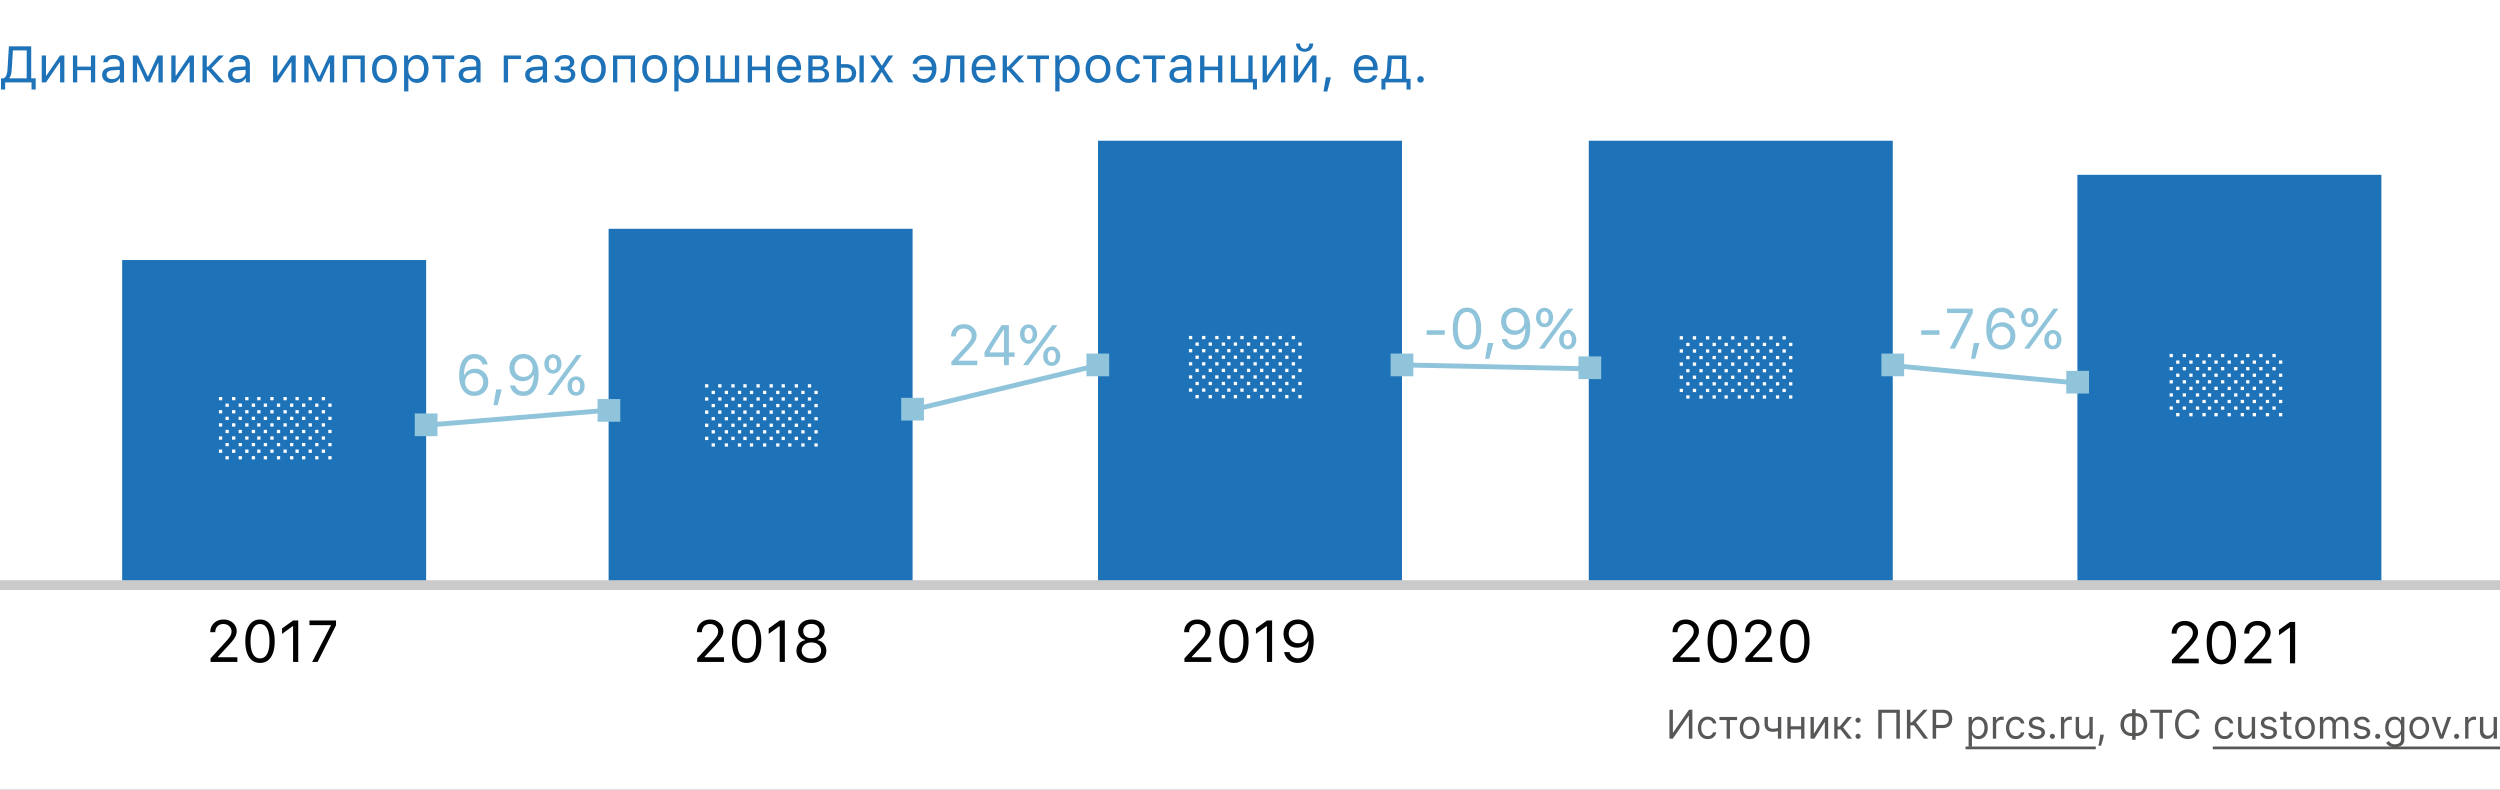
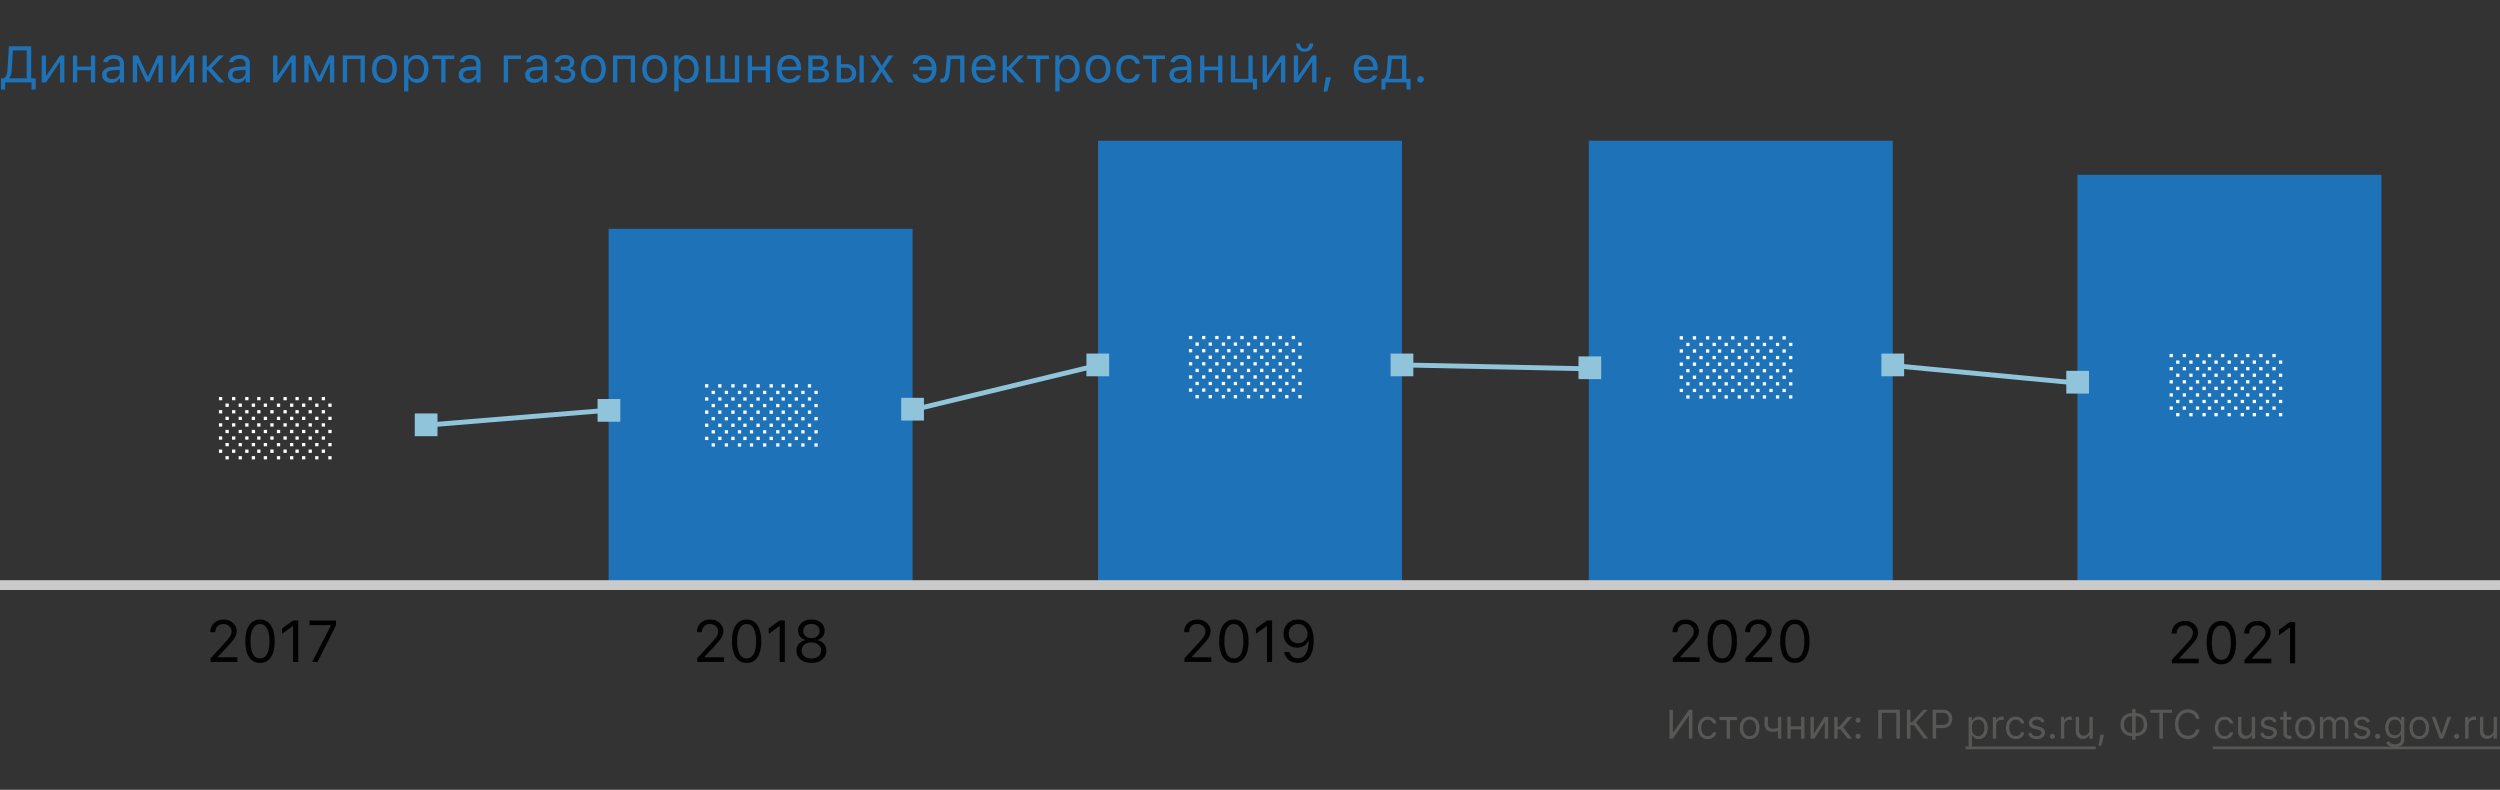
<svg xmlns="http://www.w3.org/2000/svg" fill="none" viewBox="0 0 880 278">
  <rect x="0" y="0" width="880" height="278" fill="#333333" stroke="none" />
  <g clip-path="url(#clip0_1256_5135)">
-     <path fill="#fff" d="M0 0h880v278H0z" />
    <path fill="#1E72B8" d="M4.14 24.333c-.047.78-.135 1.41-.264 1.89-.123.48-.331.896-.624 1.248v.105h6.152v-9.835H4.553l-.413 6.592zM1.82 29v2.505H.351v-3.929h.94c.44-.234.762-.618.967-1.151.21-.54.343-1.248.395-2.127l.484-7.98h7.848v11.258h1.582v3.929h-1.467V29H1.819zM16.198 29h-1.511v-9.475h1.511v7.067h.14l4.808-7.067h1.512V29h-1.512v-7.066h-.14L16.198 29zM25.673 29v-9.475h1.512v3.92H32v-3.92h1.512V29H32v-4.29h-4.816V29h-1.512zM39.445 27.84c.78 0 1.424-.226 1.934-.677a2.16 2.16 0 0 0 .773-1.696v-.87l-2.549.167c-.714.047-1.239.196-1.573.448-.334.252-.5.618-.5 1.099 0 .474.178.85.535 1.125.358.27.818.404 1.38.404zm-.28 1.327c-.933 0-1.7-.255-2.304-.765-.597-.515-.896-1.2-.896-2.056 0-.844.299-1.506.896-1.987.598-.48 1.45-.753 2.558-.817l2.733-.167v-.861c0-.586-.181-1.034-.545-1.345-.363-.31-.896-.466-1.6-.466-.567 0-1.04.103-1.414.308-.375.205-.616.495-.72.87h-1.53c.1-.756.489-1.365 1.169-1.828.685-.463 1.535-.695 2.548-.695 1.149 0 2.037.279 2.664.835.627.557.94 1.33.94 2.32V29h-1.441v-1.398h-.141c-.305.504-.709.891-1.213 1.16-.504.27-1.072.405-1.705.405zM48.26 29H46.75v-9.475h1.837l3.392 7.348h.141l3.401-7.348h1.767V29h-1.52v-6.741H55.6l-2.998 6.477h-1.177l-2.997-6.477h-.167V29zM61.813 29h-1.511v-9.475h1.511v7.067h.141l4.808-7.067h1.511V29h-1.511v-7.066h-.14L61.812 29zM72.8 23.49h.413l3.753-3.965h1.837L74.46 23.99 78.97 29h-1.96l-3.797-4.315H72.8V29h-1.512v-9.475H72.8v3.964zM83.742 27.84c.78 0 1.424-.226 1.934-.677a2.16 2.16 0 0 0 .773-1.696v-.87l-2.549.167c-.715.047-1.239.196-1.573.448-.334.252-.5.618-.5 1.099 0 .474.178.85.535 1.125.358.27.818.404 1.38.404zm-.281 1.327c-.932 0-1.7-.255-2.303-.765-.597-.515-.896-1.2-.896-2.056 0-.844.299-1.506.896-1.987.598-.48 1.45-.753 2.558-.817l2.733-.167v-.861c0-.586-.181-1.034-.545-1.345-.363-.31-.896-.466-1.6-.466-.568 0-1.04.103-1.414.308-.375.205-.616.495-.721.87h-1.53c.1-.756.49-1.365 1.17-1.828.685-.463 1.535-.695 2.548-.695 1.149 0 2.037.279 2.663.835.627.557.94 1.33.94 2.32V29h-1.44v-1.398h-.141c-.305.504-.71.891-1.213 1.16-.504.27-1.072.405-1.705.405zM97.638 29h-1.512v-9.475h1.512v7.067h.14l4.808-7.067h1.512V29h-1.512v-7.066h-.141L97.638 29zM108.624 29h-1.512v-9.475h1.837l3.393 7.348h.14l3.402-7.348h1.766V29h-1.52v-6.741h-.167l-2.997 6.477h-1.178l-2.997-6.477h-.167V29zM126.905 29v-8.209h-4.728V29h-1.512v-9.475h7.752V29h-1.512zM133.251 26.882c.486.615 1.178.923 2.074.923.897 0 1.588-.308 2.074-.923.487-.621.73-1.494.73-2.62 0-1.124-.243-1.994-.73-2.61-.486-.62-1.177-.931-2.074-.931-.896 0-1.588.31-2.074.931-.486.616-.73 1.486-.73 2.61 0 1.126.244 1.999.73 2.62zm5.265.975c-.78.873-1.843 1.31-3.191 1.31-1.347 0-2.414-.437-3.199-1.31-.779-.878-1.169-2.077-1.169-3.594 0-1.524.39-2.722 1.169-3.595.779-.873 1.846-1.31 3.199-1.31 1.354 0 2.42.437 3.199 1.31.78.873 1.169 2.071 1.169 3.595 0 1.517-.392 2.715-1.177 3.594zM146.848 19.358c1.207 0 2.171.446 2.891 1.336.727.891 1.09 2.08 1.09 3.569 0 1.482-.363 2.672-1.09 3.568-.726.89-1.69 1.336-2.891 1.336-.674 0-1.272-.138-1.793-.413a2.73 2.73 0 0 1-1.169-1.178h-.141v4.588h-1.512V19.525h1.442v1.582h.14a3.352 3.352 0 0 1 1.257-1.283 3.495 3.495 0 0 1 1.776-.466zm-.361 8.447c.867 0 1.547-.314 2.039-.94.493-.628.739-1.495.739-2.602 0-1.108-.246-1.975-.739-2.602-.486-.627-1.163-.94-2.03-.94-.855 0-1.535.319-2.039.958-.504.633-.756 1.494-.756 2.584 0 1.084.249 1.945.747 2.584.504.638 1.184.958 2.039.958zM159.891 19.525v1.266h-3.077V29h-1.511v-8.209h-3.076v-1.266h7.664zM164.936 27.84c.779 0 1.423-.226 1.933-.677a2.16 2.16 0 0 0 .774-1.696v-.87l-2.549.167c-.715.047-1.24.196-1.573.448-.334.252-.501.618-.501 1.099 0 .474.178.85.536 1.125.357.27.817.404 1.38.404zm-.282 1.327c-.931 0-1.699-.255-2.302-.765-.598-.515-.897-1.2-.897-2.056 0-.844.299-1.506.897-1.987.597-.48 1.45-.753 2.557-.817l2.734-.167v-.861c0-.586-.182-1.034-.545-1.345-.364-.31-.897-.466-1.6-.466-.568 0-1.04.103-1.415.308-.375.205-.615.495-.721.87h-1.529c.1-.756.489-1.365 1.169-1.828.686-.463 1.535-.695 2.549-.695 1.148 0 2.036.279 2.663.835.627.557.94 1.33.94 2.32V29h-1.441v-1.398h-.141a3.11 3.11 0 0 1-1.213 1.16c-.504.27-1.072.405-1.705.405zM183.384 20.791h-4.553V29h-1.512v-9.475h6.065v1.266zM188.35 27.84c.779 0 1.423-.226 1.933-.677a2.16 2.16 0 0 0 .774-1.696v-.87l-2.549.167c-.715.047-1.239.196-1.573.448-.334.252-.501.618-.501 1.099 0 .474.178.85.536 1.125.357.27.817.404 1.38.404zm-.282 1.327c-.931 0-1.699-.255-2.302-.765-.598-.515-.897-1.2-.897-2.056 0-.844.299-1.506.897-1.987.597-.48 1.45-.753 2.557-.817l2.734-.167v-.861c0-.586-.182-1.034-.545-1.345-.364-.31-.897-.466-1.6-.466-.568 0-1.04.103-1.415.308-.375.205-.615.495-.721.87h-1.529c.1-.756.489-1.365 1.169-1.828.686-.463 1.535-.695 2.549-.695 1.148 0 2.036.279 2.663.835.627.557.94 1.33.94 2.32V29h-1.441v-1.398h-.141a3.11 3.11 0 0 1-1.213 1.16c-.503.27-1.072.405-1.705.405zM198.835 29.158c-1.031 0-1.89-.234-2.575-.703-.68-.469-1.061-1.096-1.143-1.88h1.556c.094.415.328.738.703.966.381.229.867.343 1.459.343.686 0 1.219-.147 1.6-.44.38-.293.571-.68.571-1.16 0-.539-.179-.934-.536-1.186-.358-.258-.903-.387-1.635-.387h-1.433v-1.266h1.433c1.207 0 1.811-.471 1.811-1.415 0-.422-.153-.759-.458-1.01-.304-.252-.755-.378-1.353-.378-.568 0-1.037.114-1.406.342-.369.229-.586.534-.651.914h-1.494c.1-.779.469-1.397 1.108-1.854.638-.457 1.453-.686 2.443-.686 1.049 0 1.86.235 2.435.703.58.463.87 1.082.87 1.855 0 .475-.144.9-.431 1.274-.281.375-.65.616-1.107.721v.14c.621.136 1.092.39 1.415.765.328.375.492.838.492 1.39 0 .878-.337 1.59-1.011 2.135-.674.545-1.561.817-2.663.817zM206.798 26.882c.486.615 1.178.923 2.074.923.897 0 1.588-.308 2.074-.923.487-.621.73-1.494.73-2.62 0-1.124-.243-1.994-.73-2.61-.486-.62-1.177-.931-2.074-.931-.896 0-1.588.31-2.074.931-.486.616-.73 1.486-.73 2.61 0 1.126.244 1.999.73 2.62zm5.264.975c-.779.873-1.842 1.31-3.19 1.31-1.348 0-2.414-.437-3.199-1.31-.779-.878-1.169-2.077-1.169-3.594 0-1.524.39-2.722 1.169-3.595.779-.873 1.846-1.31 3.199-1.31 1.354 0 2.42.437 3.199 1.31.78.873 1.169 2.071 1.169 3.595 0 1.517-.392 2.715-1.178 3.594zM222.021 29v-8.209h-4.729V29h-1.512v-9.475h7.752V29h-1.511zM228.366 26.882c.487.615 1.178.923 2.074.923.897 0 1.588-.308 2.075-.923.486-.621.729-1.494.729-2.62 0-1.124-.243-1.994-.729-2.61-.487-.62-1.178-.931-2.075-.931-.896 0-1.587.31-2.074.931-.486.616-.729 1.486-.729 2.61 0 1.126.243 1.999.729 2.62zm5.265.975c-.779.873-1.843 1.31-3.191 1.31-1.347 0-2.414-.437-3.199-1.31-.779-.878-1.169-2.077-1.169-3.594 0-1.524.39-2.722 1.169-3.595.78-.873 1.846-1.31 3.199-1.31 1.354 0 2.42.437 3.2 1.31.779.873 1.169 2.071 1.169 3.595 0 1.517-.393 2.715-1.178 3.594zM241.963 19.358c1.207 0 2.171.446 2.891 1.336.727.891 1.09 2.08 1.09 3.569 0 1.482-.363 2.672-1.09 3.568-.726.89-1.69 1.336-2.891 1.336-.674 0-1.272-.138-1.793-.413a2.73 2.73 0 0 1-1.169-1.178h-.141v4.588h-1.511V19.525h1.441v1.582h.141a3.338 3.338 0 0 1 1.257-1.283 3.491 3.491 0 0 1 1.775-.466zm-.36 8.447c.867 0 1.546-.314 2.039-.94.492-.628.738-1.495.738-2.602 0-1.108-.246-1.975-.738-2.602-.487-.627-1.163-.94-2.031-.94-.855 0-1.535.319-2.039.958-.504.633-.756 1.494-.756 2.584 0 1.084.249 1.945.747 2.584.504.638 1.184.958 2.04.958zM248.493 29v-9.475h1.512v8.21h3.586v-8.21h1.512v8.21h3.585v-8.21h1.512V29h-11.707zM263.206 29v-9.475h1.512v3.92h4.816v-3.92h1.512V29h-1.512v-4.29h-4.816V29h-1.512zM277.84 20.694c-.756 0-1.377.255-1.863.765-.487.51-.759 1.184-.818 2.021h5.221c-.018-.837-.258-1.511-.721-2.021-.463-.51-1.069-.765-1.819-.765zm2.496 5.854h1.512a3.29 3.29 0 0 1-1.398 1.925c-.697.463-1.561.694-2.593.694-1.312 0-2.352-.44-3.12-1.318-.767-.885-1.151-2.078-1.151-3.578 0-1.494.387-2.686 1.16-3.577.774-.89 1.811-1.336 3.111-1.336 1.278 0 2.283.425 3.015 1.275.732.85 1.099 2.012 1.099 3.49v.58h-6.812v.07c.041.937.305 1.681.791 2.232.492.55 1.14.826 1.943.826 1.224 0 2.039-.428 2.443-1.283zM288.378 20.791h-2.356v2.672h2.11c1.189 0 1.784-.451 1.784-1.354 0-.41-.129-.732-.387-.966-.252-.235-.635-.352-1.151-.352zm-.114 3.938h-2.242v3.005h2.532c.58 0 1.019-.126 1.318-.378.305-.257.457-.627.457-1.107 0-.521-.173-.905-.518-1.151-.34-.246-.856-.37-1.547-.37zM284.511 29v-9.475h4.06c.885 0 1.579.22 2.083.66.504.433.756 1.022.756 1.766 0 .469-.149.897-.448 1.283-.293.381-.659.618-1.099.712v.14c.598.083 1.075.326 1.433.73.357.399.536.885.536 1.46 0 .831-.287 1.494-.861 1.986-.575.492-1.368.738-2.382.738h-4.078zM302.537 29v-9.475h1.512V29h-1.512zm-4.728-5.168h-1.785v3.902h1.785c.621 0 1.116-.175 1.485-.527.375-.357.562-.832.562-1.424s-.187-1.063-.562-1.415c-.369-.357-.864-.536-1.485-.536zM294.513 29v-9.475h1.511v3.041h1.785c1.084 0 1.948.29 2.592.87.645.58.967 1.363.967 2.347 0 .985-.322 1.767-.967 2.347-.644.58-1.508.87-2.592.87h-3.296zM310.43 25.423h-.141L308.039 29h-1.714l3.243-4.737-3.278-4.738h1.802l2.25 3.525h.14l2.224-3.525h1.714l-3.217 4.676L314.464 29h-1.793l-2.241-3.577zM325.23 29.158c-1.113 0-2.021-.278-2.724-.835a3.382 3.382 0 0 1-1.266-2.188h1.53c.14.533.424.943.852 1.23.428.287.967.43 1.617.43.791 0 1.442-.277 1.951-.834.51-.557.797-1.298.862-2.224h-4.412v-1.265h4.385c-.087-.838-.386-1.506-.896-2.004s-1.14-.747-1.89-.747c-.662 0-1.207.16-1.635.483a2.153 2.153 0 0 0-.834 1.222h-1.53a3.474 3.474 0 0 1 1.266-2.197c.709-.58 1.62-.87 2.733-.87 1.33 0 2.394.442 3.191 1.326.797.885 1.195 2.066 1.195 3.543 0 1.505-.401 2.704-1.204 3.594-.797.89-1.86 1.336-3.191 1.336zM334.354 24.843c-.042.545-.1 1.025-.176 1.441a6.486 6.486 0 0 1-.325 1.17 2.86 2.86 0 0 1-.51.896 2.05 2.05 0 0 1-.747.536 2.578 2.578 0 0 1-1.029.193c-.216 0-.401-.032-.553-.097v-1.388c.14.047.298.07.474.07.446 0 .777-.24.993-.72.223-.487.367-1.199.431-2.136l.369-5.283h6.197V29h-1.512v-8.209h-3.314l-.298 4.052zM346.271 20.694c-.755 0-1.376.255-1.863.765-.486.51-.759 1.184-.817 2.021h5.221c-.018-.837-.258-1.511-.721-2.021-.463-.51-1.07-.765-1.82-.765zm2.497 5.854h1.511a3.284 3.284 0 0 1-1.397 1.925c-.697.463-1.562.694-2.593.694-1.312 0-2.352-.44-3.12-1.318-.768-.885-1.151-2.078-1.151-3.578 0-1.494.386-2.686 1.16-3.577.773-.89 1.81-1.336 3.111-1.336 1.277 0 2.282.425 3.015 1.275.732.85 1.098 2.012 1.098 3.49v.58h-6.811v.07c.041.937.305 1.681.791 2.232.492.55 1.139.826 1.942.826 1.225 0 2.039-.428 2.444-1.283zM354.454 23.49h.413l3.753-3.965h1.837l-4.342 4.465 4.509 5.01h-1.96l-3.797-4.315h-.413V29h-1.512v-9.475h1.512v3.964zM369.246 19.525v1.266h-3.076V29h-1.512v-8.209h-3.076v-1.266h7.664zM376.066 19.358c1.207 0 2.171.446 2.892 1.336.727.891 1.09 2.08 1.09 3.569 0 1.482-.363 2.672-1.09 3.568-.727.89-1.69 1.336-2.892 1.336-.673 0-1.271-.138-1.793-.413a2.736 2.736 0 0 1-1.169-1.178h-.14v4.588h-1.512V19.525h1.442v1.582h.14a3.352 3.352 0 0 1 1.257-1.283 3.494 3.494 0 0 1 1.775-.466zm-.36 8.447c.867 0 1.547-.314 2.039-.94.492-.628.738-1.495.738-2.602 0-1.108-.246-1.975-.738-2.602-.486-.627-1.163-.94-2.03-.94-.856 0-1.535.319-2.039.958-.504.633-.756 1.494-.756 2.584 0 1.084.249 1.945.747 2.584.504.638 1.184.958 2.039.958zM384.425 26.882c.486.615 1.178.923 2.074.923.897 0 1.588-.308 2.074-.923.487-.621.73-1.494.73-2.62 0-1.124-.243-1.994-.73-2.61-.486-.62-1.177-.931-2.074-.931-.896 0-1.588.31-2.074.931-.487.616-.73 1.486-.73 2.61 0 1.126.243 1.999.73 2.62zm5.264.975c-.779.873-1.842 1.31-3.19 1.31-1.348 0-2.414-.437-3.199-1.31-.779-.878-1.169-2.077-1.169-3.594 0-1.524.39-2.722 1.169-3.595.779-.873 1.846-1.31 3.199-1.31 1.354 0 2.42.437 3.199 1.31.78.873 1.169 2.071 1.169 3.595 0 1.517-.392 2.715-1.178 3.594zM401.256 22.426h-1.529a2.16 2.16 0 0 0-.835-1.222c-.422-.322-.958-.483-1.609-.483-.849 0-1.526.316-2.03.949-.498.633-.747 1.485-.747 2.557 0 1.09.252 1.96.756 2.61.504.645 1.177.968 2.021.968.639 0 1.169-.144 1.591-.431.428-.287.712-.697.853-1.23h1.529a3.396 3.396 0 0 1-1.257 2.188c-.697.557-1.6.835-2.707.835-1.33 0-2.388-.445-3.173-1.336-.785-.896-1.178-2.098-1.178-3.604 0-1.476.393-2.657 1.178-3.541.785-.885 1.84-1.328 3.164-1.328 1.108 0 2.01.29 2.707.87a3.474 3.474 0 0 1 1.266 2.198zM410.08 19.525v1.266h-3.076V29h-1.512v-8.209h-3.076v-1.266h7.664zM415.125 27.84c.779 0 1.424-.226 1.934-.677a2.162 2.162 0 0 0 .773-1.696v-.87l-2.549.167c-.715.047-1.239.196-1.573.448-.334.252-.501.618-.501 1.099 0 .474.179.85.536 1.125.358.27.817.404 1.38.404zm-.281 1.327c-.932 0-1.699-.255-2.303-.765-.598-.515-.896-1.2-.896-2.056 0-.844.298-1.506.896-1.987.598-.48 1.45-.753 2.558-.817l2.733-.167v-.861c0-.586-.182-1.034-.545-1.345-.363-.31-.896-.466-1.599-.466-.569 0-1.041.103-1.416.308-.375.205-.615.495-.72.87h-1.53c.1-.756.49-1.365 1.169-1.828.686-.463 1.536-.695 2.549-.695 1.149 0 2.036.279 2.663.835.627.557.941 1.33.941 2.32V29h-1.442v-1.398h-.14c-.305.504-.709.891-1.213 1.16-.504.27-1.072.405-1.705.405zM422.429 29v-9.475h1.511v3.92h4.817v-3.92h1.512V29h-1.512v-4.29h-4.817V29h-1.511zM442.45 31.505h-1.424V29h-7.752v-9.475h1.512v8.21h4.641v-8.21h1.511v8.21h1.512v3.77zM445.948 29h-1.511v-9.475h1.511v7.067h.141l4.807-7.067h1.512V29h-1.512v-7.066h-.14L445.948 29zM456.935 29h-1.512v-9.475h1.512v7.067h.14l4.808-7.067h1.512V29h-1.512v-7.066h-.141L456.935 29zm-.712-13.676h1.371c0 .504.149.938.448 1.301.299.363.694.545 1.187.545.498 0 .896-.182 1.195-.545.305-.363.457-.797.457-1.3h1.371c0 .825-.281 1.514-.844 2.065-.556.545-1.283.817-2.179.817-.891 0-1.615-.272-2.171-.817-.557-.545-.835-1.234-.835-2.066zM467.191 32.226h-1.318l.844-5.001h1.775l-1.301 5zM480.797 20.694c-.756 0-1.377.255-1.863.765-.487.51-.759 1.184-.818 2.021h5.221c-.018-.837-.258-1.511-.721-2.021-.463-.51-1.069-.765-1.819-.765zm2.496 5.854h1.512a3.29 3.29 0 0 1-1.398 1.925c-.697.463-1.561.694-2.593.694-1.312 0-2.352-.44-3.12-1.318-.767-.885-1.151-2.078-1.151-3.578 0-1.494.387-2.686 1.16-3.577.774-.89 1.811-1.336 3.111-1.336 1.278 0 2.283.425 3.015 1.275.733.85 1.099 2.012 1.099 3.49v.58h-6.812v.07c.041.937.305 1.681.791 2.232.492.55 1.14.826 1.943.826 1.224 0 2.039-.428 2.443-1.283zM493.497 27.734v-6.943h-3.595l-.298 4.052c-.1 1.277-.361 2.194-.783 2.75v.141h4.676zm-5.809 3.77h-1.424v-3.77h.791c.328-.216.586-.586.773-1.107.188-.527.305-1.134.352-1.82l.369-5.282h6.46v8.21h1.512v3.77h-1.424V29h-7.409v2.505zM500.027 29.088c-.31 0-.58-.111-.808-.334a1.119 1.119 0 0 1-.334-.809 1.1 1.1 0 0 1 .334-.808 1.12 1.12 0 0 1 .808-.334c.317 0 .586.111.809.334a1.1 1.1 0 0 1 .334.808c0 .31-.111.58-.334.809a1.102 1.102 0 0 1-.809.334z" />
    <path fill="#575756" d="M587.643 249.818h1.213v8.014h.1l5.568-8.014h1.193V260h-1.233v-7.994h-.099L588.836 260h-1.193v-10.182zM601.127 260.159c-.716 0-1.332-.169-1.849-.507a3.303 3.303 0 0 1-1.193-1.397c-.279-.593-.418-1.271-.418-2.033 0-.776.143-1.46.428-2.054a3.38 3.38 0 0 1 1.203-1.397c.517-.338 1.12-.507 1.809-.507.537 0 1.021.1 1.452.298.431.199.784.478 1.059.836a2.6 2.6 0 0 1 .512 1.253h-1.173a1.824 1.824 0 0 0-.597-.925c-.305-.272-.716-.408-1.233-.408a2.06 2.06 0 0 0-1.203.358c-.341.235-.608.569-.8.999-.189.428-.284.93-.284 1.507 0 .59.093 1.103.279 1.541.189.437.454.777.795 1.019.345.242.749.363 1.213.363.305 0 .582-.053.831-.159.248-.106.459-.259.631-.457.172-.199.295-.438.368-.716h1.173a2.72 2.72 0 0 1-.492 1.218 2.756 2.756 0 0 1-1.029.855c-.424.209-.918.313-1.482.313zM605.244 253.457v-1.093h6.204v1.093h-2.505V260h-1.174v-6.543h-2.525zM615.866 260.159c-.69 0-1.295-.164-1.815-.492a3.345 3.345 0 0 1-1.213-1.377c-.289-.59-.433-1.28-.433-2.068 0-.796.144-1.49.433-2.084.292-.593.696-1.054 1.213-1.382.52-.328 1.125-.492 1.815-.492.689 0 1.292.164 1.809.492.521.328.925.789 1.213 1.382.292.594.438 1.288.438 2.084 0 .788-.146 1.478-.438 2.068a3.29 3.29 0 0 1-1.213 1.377c-.517.328-1.12.492-1.809.492zm0-1.054c.523 0 .954-.134 1.292-.403.338-.268.588-.621.751-1.059.162-.437.243-.911.243-1.421 0-.511-.081-.986-.243-1.427a2.411 2.411 0 0 0-.751-1.069c-.338-.272-.769-.408-1.292-.408-.524 0-.955.136-1.293.408a2.411 2.411 0 0 0-.751 1.069 4.104 4.104 0 0 0-.243 1.427c0 .51.081.984.243 1.421.163.438.413.791.751 1.059.338.269.769.403 1.293.403zM627.003 252.364V260h-1.173v-7.636h1.173zm-.457 3.639v1.094c-.265.099-.529.187-.791.263a6.83 6.83 0 0 1-.825.174c-.288.04-.605.06-.95.06-.865 0-1.559-.234-2.083-.701-.52-.468-.78-1.169-.78-2.103v-2.446h1.173v2.446c0 .391.075.712.224.964.149.252.351.439.606.562.256.123.542.184.86.184.498 0 .947-.045 1.348-.134.404-.093.81-.214 1.218-.363zM634.267 255.645v1.094h-4.216v-1.094h4.216zm-3.938-3.281V260h-1.173v-7.636h1.173zm4.833 0V260h-1.174v-7.636h1.174zM638.478 258.27l3.679-5.906h1.352V260h-1.173v-5.906l-3.66 5.906h-1.372v-7.636h1.174v5.906zM645.658 260v-7.636h1.173v3.321h.776l2.744-3.321h1.511l-3.082 3.679 3.122 3.957h-1.511l-2.506-3.222h-1.054V260h-1.173zM654.032 260.08a.86.86 0 0 1-.631-.264.86.86 0 0 1-.263-.631.86.86 0 0 1 .263-.632.864.864 0 0 1 .631-.263c.246 0 .456.088.632.263a.86.86 0 0 1 .263.632.841.841 0 0 1-.124.447.923.923 0 0 1-.323.328.851.851 0 0 1-.448.12zm0-5.668a.86.86 0 0 1-.631-.264.858.858 0 0 1-.263-.631c0-.245.087-.456.263-.631a.86.86 0 0 1 .631-.264c.246 0 .456.088.632.264a.858.858 0 0 1 .263.631.839.839 0 0 1-.124.447.925.925 0 0 1-.323.329.86.86 0 0 1-.448.119zM668.746 249.818V260h-1.233v-9.088h-5.131V260h-1.233v-10.182h7.597zM677.219 260l-3.5-4.673h-1.253V260h-1.233v-10.182h1.233v4.415h.537l4.076-4.415h1.472l-4.116 4.475L678.69 260h-1.471zM680.284 260v-10.182h3.44c.799 0 1.452.144 1.959.433.51.285.888.671 1.133 1.158.246.487.368 1.031.368 1.631 0 .6-.122 1.145-.368 1.635a2.735 2.735 0 0 1-1.123 1.174c-.507.288-1.157.432-1.949.432h-2.466v-1.094h2.426c.547 0 .986-.094 1.318-.283.331-.189.571-.444.721-.766.152-.324.228-.691.228-1.098 0-.408-.076-.773-.228-1.094a1.642 1.642 0 0 0-.726-.756c-.335-.185-.779-.278-1.333-.278h-2.167V260h-1.233zM692.949 262.864v-10.5h1.133v1.213h.14c.086-.133.205-.302.357-.507a2.09 2.09 0 0 1 .667-.557c.291-.166.686-.249 1.183-.249.643 0 1.21.161 1.7.482.491.322.874.778 1.149 1.368.275.59.412 1.286.412 2.088 0 .808-.137 1.509-.412 2.103-.275.59-.657 1.047-1.144 1.372-.487.321-1.049.482-1.685.482-.491 0-.883-.081-1.178-.244a2.198 2.198 0 0 1-.682-.561 7.456 7.456 0 0 1-.367-.527h-.1v4.037h-1.173zm1.153-6.682c0 .576.085 1.085.254 1.526.169.438.416.781.741 1.029.324.245.722.368 1.193.368.49 0 .9-.129 1.228-.388.331-.262.58-.613.745-1.054.169-.444.254-.938.254-1.481 0-.537-.083-1.021-.249-1.452a2.243 2.243 0 0 0-.74-1.029c-.328-.255-.741-.383-1.238-.383-.478 0-.879.121-1.203.363-.325.239-.57.573-.736 1.004-.166.428-.249.927-.249 1.497zM701.48 260v-7.636h1.134v1.153h.079c.139-.378.391-.684.756-.92a2.224 2.224 0 0 1 1.233-.353c.086 0 .194.002.323.005.129.004.227.009.293.015v1.193a3.206 3.206 0 0 0-.273-.044 2.608 2.608 0 0 0-.443-.035c-.371 0-.702.078-.994.233a1.712 1.712 0 0 0-.935 1.557V260h-1.173zM709.559 260.159c-.716 0-1.332-.169-1.85-.507a3.31 3.31 0 0 1-1.193-1.397c-.278-.593-.417-1.271-.417-2.033 0-.776.142-1.46.427-2.054a3.394 3.394 0 0 1 1.203-1.397c.517-.338 1.121-.507 1.81-.507.537 0 1.021.1 1.452.298.431.199.784.478 1.059.836.275.358.445.775.512 1.253h-1.174c-.089-.348-.288-.657-.596-.925-.305-.272-.716-.408-1.233-.408-.457 0-.859.119-1.203.358-.342.235-.608.569-.801.999-.189.428-.283.93-.283 1.507 0 .59.093 1.103.278 1.541.189.437.454.777.796 1.019.345.242.749.363 1.213.363.305 0 .582-.053.83-.159.249-.106.459-.259.632-.457.172-.199.295-.438.367-.716h1.174c-.067.45-.231.856-.492 1.218a2.752 2.752 0 0 1-1.03.855c-.424.209-.918.313-1.481.313zM719.686 254.074l-1.054.298a1.954 1.954 0 0 0-.293-.512 1.438 1.438 0 0 0-.517-.418c-.219-.109-.499-.164-.841-.164-.467 0-.856.108-1.168.324-.308.212-.462.482-.462.81 0 .292.106.522.318.691.212.169.544.31.994.423l1.134.278c.683.166 1.191.419 1.526.761.335.338.502.773.502 1.307 0 .438-.126.829-.378 1.173-.248.345-.596.617-1.044.816-.447.199-.967.298-1.561.298-.779 0-1.423-.169-1.934-.507-.51-.338-.833-.832-.969-1.482l1.114-.278c.106.411.306.719.601.925.298.205.688.308 1.168.308.547 0 .981-.116 1.303-.348.325-.235.487-.517.487-.845a.89.89 0 0 0-.278-.666c-.186-.183-.471-.319-.855-.408l-1.273-.298c-.699-.166-1.213-.423-1.541-.771-.325-.351-.487-.79-.487-1.317 0-.431.12-.812.362-1.144a2.472 2.472 0 0 1 1-.78 3.506 3.506 0 0 1 1.441-.284c.756 0 1.349.166 1.78.497.435.332.743.769.925 1.313zM722.447 260.08a.861.861 0 0 1-.632-.264.86.86 0 0 1-.263-.631.86.86 0 0 1 .263-.632.864.864 0 0 1 .632-.263c.245 0 .455.088.631.263a.86.86 0 0 1 .263.632.841.841 0 0 1-.124.447.923.923 0 0 1-.323.328.85.85 0 0 1-.447.12zM725.447 260v-7.636h1.133v1.153h.08c.139-.378.391-.684.756-.92a2.224 2.224 0 0 1 1.233-.353c.086 0 .193.002.323.005.129.004.227.009.293.015v1.193a3.206 3.206 0 0 0-.273-.044 2.617 2.617 0 0 0-.443-.035c-.371 0-.703.078-.994.233a1.712 1.712 0 0 0-.935 1.557V260h-1.173zM735.468 256.878v-4.514h1.174V260h-1.174v-1.293h-.079a2.514 2.514 0 0 1-.835.99c-.378.268-.856.402-1.432.402-.478 0-.902-.104-1.273-.313a2.192 2.192 0 0 1-.875-.954c-.212-.428-.318-.967-.318-1.616v-4.852h1.173v4.772c0 .557.156 1.001.467 1.333.315.331.716.497 1.204.497.291 0 .588-.075.89-.224.304-.149.56-.378.765-.686.209-.308.313-.701.313-1.178zM740.541 258.608l-.08.537c-.056.378-.142.782-.258 1.213-.113.431-.231.837-.353 1.218-.123.381-.224.684-.304.91h-.895c.044-.212.1-.492.169-.84.07-.348.14-.738.209-1.169.073-.427.133-.865.179-1.312l.06-.557h1.273zM750.311 251.031h1.611c.756 0 1.427.169 2.013.507a3.622 3.622 0 0 1 1.382 1.412c.335.603.503 1.303.503 2.098 0 .796-.168 1.497-.503 2.103a3.642 3.642 0 0 1-1.382 1.422c-.586.341-1.257.512-2.013.512h-1.611c-.756 0-1.427-.169-2.013-.507a3.631 3.631 0 0 1-1.383-1.412c-.334-.603-.502-1.302-.502-2.098 0-.795.168-1.496.502-2.103a3.665 3.665 0 0 1 1.383-1.422c.586-.341 1.257-.512 2.013-.512zm0 1.094c-.577 0-1.064.121-1.462.363a2.315 2.315 0 0 0-.899 1.024c-.203.441-.304.96-.304 1.556 0 .59.101 1.104.304 1.541.205.438.505.778.899 1.02.398.241.885.362 1.462.362h1.611c.577 0 1.062-.121 1.457-.362.397-.242.697-.584.899-1.025.206-.44.309-.959.309-1.556 0-.59-.103-1.103-.309-1.541a2.288 2.288 0 0 0-.899-1.019c-.395-.242-.88-.363-1.457-.363h-1.611zm1.432-2.486v10.779h-1.233v-10.779h1.233zM756.905 250.912v-1.094h7.636v1.094h-3.202V260h-1.233v-9.088h-3.201zM774.213 253h-1.233a2.555 2.555 0 0 0-.383-.935 2.543 2.543 0 0 0-.656-.676 2.772 2.772 0 0 0-.85-.417 3.388 3.388 0 0 0-.974-.14c-.617 0-1.175.156-1.676.468-.497.311-.893.77-1.188 1.377-.292.606-.438 1.35-.438 2.232 0 .882.146 1.626.438 2.232.295.607.691 1.066 1.188 1.377a3.105 3.105 0 0 0 1.676.468c.338 0 .662-.047.974-.139.312-.093.595-.231.85-.413a2.607 2.607 0 0 0 1.039-1.616h1.233a4.12 4.12 0 0 1-.507 1.397 3.803 3.803 0 0 1-2.143 1.7c-.45.15-.933.224-1.446.224-.869 0-1.641-.212-2.317-.636-.676-.424-1.208-1.028-1.596-1.81-.388-.782-.582-1.71-.582-2.784 0-1.074.194-2.002.582-2.784.388-.782.92-1.385 1.596-1.81.676-.424 1.448-.636 2.317-.636.513 0 .996.075 1.446.224.454.149.864.368 1.228.656.365.285.67.633.915 1.044.245.408.414.873.507 1.397zM783.086 260.159c-.716 0-1.332-.169-1.849-.507a3.303 3.303 0 0 1-1.193-1.397c-.279-.593-.418-1.271-.418-2.033 0-.776.143-1.46.428-2.054a3.38 3.38 0 0 1 1.203-1.397c.517-.338 1.12-.507 1.809-.507.537 0 1.021.1 1.452.298.431.199.784.478 1.059.836a2.6 2.6 0 0 1 .512 1.253h-1.173a1.824 1.824 0 0 0-.597-.925c-.305-.272-.716-.408-1.233-.408a2.06 2.06 0 0 0-1.203.358c-.341.235-.608.569-.8.999-.189.428-.284.93-.284 1.507 0 .59.093 1.103.279 1.541.189.437.454.777.795 1.019.345.242.749.363 1.213.363.305 0 .582-.053.831-.159.248-.106.459-.259.631-.457.172-.199.295-.438.368-.716h1.173a2.72 2.72 0 0 1-.492 1.218 2.756 2.756 0 0 1-1.029.855c-.424.209-.918.313-1.482.313zM792.617 256.878v-4.514h1.173V260h-1.173v-1.293h-.08a2.505 2.505 0 0 1-.835.99c-.378.268-.855.402-1.432.402-.477 0-.901-.104-1.273-.313-.371-.212-.662-.53-.875-.954-.212-.428-.318-.967-.318-1.616v-4.852h1.174v4.772c0 .557.155 1.001.467 1.333.315.331.716.497 1.203.497a2 2 0 0 0 .89-.224c.305-.149.56-.378.766-.686.208-.308.313-.701.313-1.178zM801.348 254.074l-1.054.298a1.954 1.954 0 0 0-.293-.512 1.43 1.43 0 0 0-.517-.418c-.219-.109-.499-.164-.84-.164-.468 0-.857.108-1.169.324-.308.212-.462.482-.462.81 0 .292.106.522.318.691.212.169.544.31.994.423l1.134.278c.683.166 1.191.419 1.526.761.335.338.502.773.502 1.307 0 .438-.126.829-.377 1.173-.249.345-.597.617-1.045.816-.447.199-.967.298-1.561.298-.778 0-1.423-.169-1.934-.507-.51-.338-.833-.832-.969-1.482l1.114-.278c.106.411.306.719.601.925.298.205.688.308 1.169.308.546 0 .981-.116 1.302-.348.325-.235.487-.517.487-.845a.89.89 0 0 0-.278-.666c-.186-.183-.471-.319-.855-.408l-1.273-.298c-.699-.166-1.213-.423-1.541-.771-.325-.351-.487-.79-.487-1.317 0-.431.121-.812.363-1.144.245-.331.578-.592.999-.78a3.508 3.508 0 0 1 1.442-.284c.755 0 1.349.166 1.779.497.435.332.743.769.925 1.313zM806.575 252.364v.994h-3.958v-.994h3.958zm-2.804-1.83h1.173v7.278c0 .332.048.58.144.746a.739.739 0 0 0 .378.328c.156.053.32.08.492.08.129 0 .235-.007.318-.02l.199-.04.239 1.054a2.475 2.475 0 0 1-.875.139c-.332 0-.657-.071-.975-.213a1.938 1.938 0 0 1-.785-.652c-.206-.291-.308-.659-.308-1.103v-7.597zM811.36 260.159c-.69 0-1.295-.164-1.815-.492a3.345 3.345 0 0 1-1.213-1.377c-.288-.59-.433-1.28-.433-2.068 0-.796.145-1.49.433-2.084.292-.593.696-1.054 1.213-1.382.52-.328 1.125-.492 1.815-.492.689 0 1.292.164 1.809.492.521.328.925.789 1.213 1.382.292.594.438 1.288.438 2.084 0 .788-.146 1.478-.438 2.068a3.29 3.29 0 0 1-1.213 1.377c-.517.328-1.12.492-1.809.492zm0-1.054c.523 0 .954-.134 1.292-.403.338-.268.589-.621.751-1.059.162-.437.244-.911.244-1.421 0-.511-.082-.986-.244-1.427a2.403 2.403 0 0 0-.751-1.069c-.338-.272-.769-.408-1.292-.408-.524 0-.955.136-1.293.408a2.411 2.411 0 0 0-.751 1.069 4.104 4.104 0 0 0-.243 1.427c0 .51.081.984.243 1.421.163.438.413.791.751 1.059.338.269.769.403 1.293.403zM816.611 260v-7.636h1.133v1.193h.1c.159-.408.416-.724.77-.95.355-.228.781-.343 1.278-.343.504 0 .923.115 1.258.343.338.226.602.542.79.95h.08c.196-.395.489-.708.88-.94.391-.235.86-.353 1.407-.353.683 0 1.241.214 1.675.641.435.425.652 1.086.652 1.984V260h-1.174v-5.111c0-.563-.154-.966-.462-1.208a1.71 1.71 0 0 0-1.089-.363c-.537 0-.953.163-1.248.487-.295.322-.442.73-.442 1.223V260h-1.193v-5.23c0-.434-.141-.784-.423-1.049-.282-.269-.645-.403-1.089-.403-.305 0-.59.081-.855.244a1.833 1.833 0 0 0-.636.676 1.997 1.997 0 0 0-.239.989V260h-1.173zM834.188 254.074l-1.054.298a1.954 1.954 0 0 0-.293-.512 1.438 1.438 0 0 0-.517-.418c-.219-.109-.499-.164-.841-.164-.467 0-.856.108-1.168.324-.308.212-.462.482-.462.81 0 .292.106.522.318.691.212.169.543.31.994.423l1.134.278c.683.166 1.191.419 1.526.761.335.338.502.773.502 1.307 0 .438-.126.829-.378 1.173-.248.345-.596.617-1.044.816-.447.199-.967.298-1.561.298-.779 0-1.423-.169-1.934-.507-.51-.338-.833-.832-.969-1.482l1.113-.278c.107.411.307.719.602.925.298.205.688.308 1.168.308.547 0 .981-.116 1.303-.348.325-.235.487-.517.487-.845a.89.89 0 0 0-.278-.666c-.186-.183-.471-.319-.855-.408l-1.273-.298c-.699-.166-1.213-.423-1.541-.771-.325-.351-.488-.79-.488-1.317 0-.431.121-.812.363-1.144a2.472 2.472 0 0 1 1-.78 3.506 3.506 0 0 1 1.441-.284c.756 0 1.349.166 1.78.497.434.332.743.769.925 1.313zM836.948 260.08a.86.86 0 0 1-.631-.264.86.86 0 0 1-.263-.631.86.86 0 0 1 .263-.632.864.864 0 0 1 .631-.263c.246 0 .456.088.632.263a.86.86 0 0 1 .263.632.841.841 0 0 1-.124.447.923.923 0 0 1-.323.328.851.851 0 0 1-.448.12zM843.031 263.023c-.567 0-1.054-.073-1.461-.219a3.12 3.12 0 0 1-1.02-.567 3.092 3.092 0 0 1-.641-.746l.935-.656c.106.139.24.298.402.477.163.183.385.34.667.473.285.136.658.204 1.118.204.617 0 1.125-.15 1.526-.448.402-.298.602-.765.602-1.402v-1.551h-.099a6.505 6.505 0 0 1-.368.517 2.09 2.09 0 0 1-.676.542c-.292.156-.686.234-1.184.234-.616 0-1.17-.146-1.66-.438-.487-.292-.874-.716-1.159-1.273-.281-.556-.422-1.233-.422-2.028 0-.782.137-1.463.413-2.043.275-.584.657-1.034 1.148-1.353.49-.321 1.057-.482 1.7-.482.497 0 .892.083 1.183.249.295.162.521.348.677.557.159.205.281.374.368.507h.119v-1.213h1.133v7.855c0 .656-.149 1.19-.447 1.601a2.549 2.549 0 0 1-1.193.909 4.494 4.494 0 0 1-1.661.294zm-.04-4.196c.471 0 .869-.108 1.194-.323.324-.216.571-.526.74-.93.169-.405.254-.888.254-1.452 0-.55-.083-1.036-.249-1.457a2.19 2.19 0 0 0-.735-.989c-.325-.239-.726-.358-1.204-.358-.497 0-.911.126-1.242.378a2.29 2.29 0 0 0-.741 1.014 3.908 3.908 0 0 0-.244 1.412c0 .53.083.999.249 1.407.169.404.417.723.745.955.332.228.743.343 1.233.343zM851.582 260.159c-.689 0-1.294-.164-1.814-.492a3.338 3.338 0 0 1-1.213-1.377c-.289-.59-.433-1.28-.433-2.068 0-.796.144-1.49.433-2.084a3.333 3.333 0 0 1 1.213-1.382c.52-.328 1.125-.492 1.814-.492.69 0 1.293.164 1.81.492.52.328.925.789 1.213 1.382.292.594.438 1.288.438 2.084 0 .788-.146 1.478-.438 2.068a3.296 3.296 0 0 1-1.213 1.377c-.517.328-1.12.492-1.81.492zm0-1.054c.524 0 .955-.134 1.293-.403.338-.268.588-.621.751-1.059.162-.437.243-.911.243-1.421 0-.511-.081-.986-.243-1.427a2.411 2.411 0 0 0-.751-1.069c-.338-.272-.769-.408-1.293-.408-.523 0-.954.136-1.292.408a2.403 2.403 0 0 0-.751 1.069 4.104 4.104 0 0 0-.244 1.427c0 .51.082.984.244 1.421.162.438.413.791.751 1.059.338.269.769.403 1.292.403zM862.804 252.364L859.981 260h-1.194l-2.823-7.636h1.272l2.108 6.085h.08l2.108-6.085h1.272zM864.73 260.08a.861.861 0 0 1-.632-.264.864.864 0 0 1-.263-.631c0-.246.088-.456.263-.632a.864.864 0 0 1 .632-.263c.245 0 .455.088.631.263a.861.861 0 0 1 .264.632.842.842 0 0 1-.125.447.923.923 0 0 1-.323.328.848.848 0 0 1-.447.12zM867.73 260v-7.636h1.134v1.153h.079c.139-.378.391-.684.756-.92a2.224 2.224 0 0 1 1.233-.353c.086 0 .194.002.323.005.129.004.227.009.293.015v1.193a3.133 3.133 0 0 0-.273-.044 2.608 2.608 0 0 0-.443-.035c-.371 0-.702.078-.994.233a1.712 1.712 0 0 0-.935 1.557V260h-1.173zM877.752 256.878v-4.514h1.173V260h-1.173v-1.293h-.08a2.505 2.505 0 0 1-.835.99c-.378.268-.855.402-1.432.402a2.55 2.55 0 0 1-1.273-.313 2.192 2.192 0 0 1-.875-.954c-.212-.428-.318-.967-.318-1.616v-4.852h1.173v4.772c0 .557.156 1.001.468 1.333.315.331.716.497 1.203.497.291 0 .588-.075.89-.224.305-.149.56-.378.765-.686.209-.308.314-.701.314-1.178z" />
    <path fill="#575756" d="M691.875 262.784h45.841v.955h-45.841v-.955zm87.035 0h101.089v.955H778.91v-.955z" />
    <path fill="#020203" d="M74.022 222.516c0-1.294.438-2.359 1.314-3.195.883-.835 2.002-1.253 3.356-1.253 1.308 0 2.403.394 3.286 1.183.89.782 1.334 1.752 1.334 2.911 0 .762-.215 1.51-.647 2.245-.431.734-1.243 1.742-2.436 3.022L76.72 231.2v.162h6.834V233h-9.443v-1.254l5.045-5.509c.937-1.018 1.56-1.793 1.87-2.326.31-.532.466-1.092.466-1.678 0-.728-.277-1.338-.83-1.83-.545-.499-1.22-.748-2.021-.748-.856 0-1.547.263-2.073.789-.526.525-.788 1.216-.788 2.072v.01h-1.76v-.01zM91.531 233.344c-1.644 0-2.918-.668-3.821-2.002-.903-1.335-1.355-3.215-1.355-5.641 0-2.406.455-4.28 1.365-5.621.91-1.342 2.18-2.012 3.811-2.012 1.625 0 2.888.674 3.792 2.022.91 1.348 1.365 3.228 1.365 5.641 0 2.42-.452 4.293-1.355 5.621-.897 1.328-2.164 1.992-3.802 1.992zm-2.487-3.155c.58 1.045 1.41 1.567 2.487 1.567 1.079 0 1.901-.519 2.467-1.556.573-1.045.86-2.545.86-4.499 0-1.935-.29-3.424-.87-4.469-.573-1.044-1.392-1.567-2.457-1.567-1.064 0-1.89.526-2.476 1.577-.58 1.045-.87 2.531-.87 4.459 0 1.948.287 3.444.86 4.488zM103.158 233v-12.566h-.162l-3.71 2.689v-1.921l3.882-2.79h1.809V233h-1.819zM109.881 233l6.581-12.799v-.162h-7.532v-1.627h9.352v1.688l-6.491 12.9h-1.91zM588.729 222.516c0-1.294.439-2.359 1.315-3.195.883-.835 2.001-1.253 3.356-1.253 1.308 0 2.403.394 3.286 1.183.889.782 1.334 1.752 1.334 2.911 0 .762-.215 1.51-.647 2.245-.431.734-1.243 1.742-2.436 3.022l-3.508 3.771v.162h6.834V233h-9.443v-1.254l5.045-5.509c.937-1.018 1.56-1.793 1.871-2.326.31-.532.465-1.092.465-1.678 0-.728-.277-1.338-.829-1.83-.546-.499-1.22-.748-2.022-.748-.856 0-1.547.263-2.073.789-.526.525-.788 1.216-.788 2.072v.01h-1.76v-.01zM606.24 233.344c-1.645 0-2.919-.668-3.822-2.002-.903-1.335-1.355-3.215-1.355-5.641 0-2.406.455-4.28 1.365-5.621.91-1.342 2.18-2.012 3.812-2.012 1.624 0 2.888.674 3.791 2.022.91 1.348 1.364 3.228 1.364 5.641 0 2.42-.451 4.293-1.354 5.621-.897 1.328-2.164 1.992-3.801 1.992zm-2.487-3.155c.579 1.045 1.408 1.567 2.487 1.567 1.078 0 1.9-.519 2.466-1.556.573-1.045.86-2.545.86-4.499 0-1.935-.29-3.424-.87-4.469-.573-1.044-1.392-1.567-2.456-1.567-1.065 0-1.891.526-2.477 1.577-.58 1.045-.87 2.531-.87 4.459 0 1.948.287 3.444.86 4.488zM614.287 222.516c0-1.294.438-2.359 1.314-3.195.883-.835 2.002-1.253 3.357-1.253 1.307 0 2.402.394 3.285 1.183.89.782 1.335 1.752 1.335 2.911 0 .762-.216 1.51-.647 2.245-.432.734-1.244 1.742-2.437 3.022l-3.508 3.771v.162h6.834V233h-9.442v-1.254l5.045-5.509c.936-1.018 1.56-1.793 1.87-2.326.31-.532.465-1.092.465-1.678 0-.728-.276-1.338-.829-1.83-.546-.499-1.22-.748-2.022-.748-.856 0-1.547.263-2.072.789-.526.525-.789 1.216-.789 2.072v.01h-1.759v-.01zM631.797 233.344c-1.645 0-2.918-.668-3.822-2.002-.903-1.335-1.354-3.215-1.354-5.641 0-2.406.455-4.28 1.365-5.621.909-1.342 2.18-2.012 3.811-2.012 1.624 0 2.888.674 3.791 2.022.91 1.348 1.365 3.228 1.365 5.641 0 2.42-.452 4.293-1.355 5.621-.896 1.328-2.163 1.992-3.801 1.992zm-2.487-3.155c.58 1.045 1.409 1.567 2.487 1.567s1.901-.519 2.467-1.556c.573-1.045.859-2.545.859-4.499 0-1.935-.29-3.424-.869-4.469-.573-1.044-1.392-1.567-2.457-1.567s-1.891.526-2.477 1.577c-.58 1.045-.869 2.531-.869 4.459 0 1.948.286 3.444.859 4.488zM416.824 222.516c0-1.294.438-2.359 1.314-3.195.883-.835 2.002-1.253 3.357-1.253 1.307 0 2.402.394 3.285 1.183.89.782 1.335 1.752 1.335 2.911 0 .762-.216 1.51-.647 2.245-.432.734-1.244 1.742-2.437 3.022l-3.508 3.771v.162h6.834V233h-9.442v-1.254l5.045-5.509c.937-1.018 1.56-1.793 1.87-2.326.31-.532.465-1.092.465-1.678 0-.728-.276-1.338-.829-1.83-.546-.499-1.22-.748-2.022-.748-.856 0-1.547.263-2.072.789-.526.525-.789 1.216-.789 2.072v.01h-1.759v-.01zM434.334 233.344c-1.645 0-2.918-.668-3.821-2.002-.904-1.335-1.355-3.215-1.355-5.641 0-2.406.455-4.28 1.365-5.621.91-1.342 2.18-2.012 3.811-2.012 1.624 0 2.888.674 3.791 2.022.91 1.348 1.365 3.228 1.365 5.641 0 2.42-.452 4.293-1.355 5.621-.896 1.328-2.163 1.992-3.801 1.992zm-2.487-3.155c.58 1.045 1.409 1.567 2.487 1.567s1.901-.519 2.467-1.556c.573-1.045.859-2.545.859-4.499 0-1.935-.29-3.424-.869-4.469-.573-1.044-1.392-1.567-2.457-1.567s-1.891.526-2.477 1.577c-.579 1.045-.869 2.531-.869 4.459 0 1.948.286 3.444.859 4.488zM445.96 233v-12.566h-.162l-3.71 2.689v-1.921l3.882-2.79h1.81V233h-1.82zM456.798 233.334c-1.24 0-2.292-.341-3.154-1.022-.856-.687-1.399-1.617-1.628-2.79h1.87c.196.681.553 1.217 1.072 1.608.526.391 1.146.586 1.86.586 1.186 0 2.106-.512 2.76-1.537.66-1.024 1.014-2.507 1.062-4.448h-.162a3.93 3.93 0 0 1-1.557 1.658c-.681.391-1.456.586-2.325.586-1.389 0-2.535-.458-3.438-1.375-.903-.923-1.354-2.092-1.354-3.508 0-1.469.478-2.672 1.435-3.609.957-.943 2.184-1.415 3.68-1.415 1.092 0 2.049.283 2.871.849.823.566 1.459 1.388 1.911 2.467.472 1.105.708 2.46.708 4.064 0 2.507-.489 4.448-1.466 5.823s-2.359 2.063-4.145 2.063zm-2.245-7.866c.614.62 1.402.93 2.366.93.964 0 1.756-.31 2.376-.93.627-.62.94-1.412.94-2.376 0-.977-.317-1.792-.95-2.446-.627-.654-1.409-.981-2.346-.981-.936 0-1.722.324-2.355.971-.627.64-.94 1.439-.94 2.396 0 .997.303 1.809.909 2.436zM245.314 222.516c0-1.294.438-2.359 1.314-3.195.883-.835 2.002-1.253 3.356-1.253 1.308 0 2.403.394 3.286 1.183.89.782 1.335 1.752 1.335 2.911 0 .762-.216 1.51-.647 2.245-.432.734-1.244 1.742-2.437 3.022l-3.508 3.771v.162h6.834V233h-9.442v-1.254l5.044-5.509c.937-1.018 1.561-1.793 1.871-2.326.31-.532.465-1.092.465-1.678 0-.728-.277-1.338-.829-1.83-.546-.499-1.22-.748-2.022-.748-.856 0-1.547.263-2.073.789-.525.525-.788 1.216-.788 2.072v.01h-1.759v-.01zM262.824 233.344c-1.645 0-2.919-.668-3.822-2.002-.903-1.335-1.354-3.215-1.354-5.641 0-2.406.455-4.28 1.364-5.621.91-1.342 2.181-2.012 3.812-2.012 1.624 0 2.888.674 3.791 2.022.91 1.348 1.365 3.228 1.365 5.641 0 2.42-.452 4.293-1.355 5.621-.896 1.328-2.163 1.992-3.801 1.992zm-2.487-3.155c.579 1.045 1.408 1.567 2.487 1.567 1.078 0 1.9-.519 2.467-1.556.572-1.045.859-2.545.859-4.499 0-1.935-.29-3.424-.87-4.469-.572-1.044-1.391-1.567-2.456-1.567s-1.891.526-2.477 1.577c-.58 1.045-.87 2.531-.87 4.459 0 1.948.287 3.444.86 4.488zM274.45 233v-12.566h-.162l-3.71 2.689v-1.921l3.882-2.79h1.81V233h-1.82zM289.392 232.161c-.977.788-2.238 1.183-3.781 1.183-1.543 0-2.807-.395-3.791-1.183-.977-.795-1.466-1.817-1.466-3.063 0-.951.276-1.766.829-2.447.553-.681 1.287-1.105 2.204-1.274v-.162c-.741-.202-1.335-.596-1.779-1.182-.438-.587-.658-1.278-.658-2.073 0-1.139.435-2.072 1.305-2.8.876-.728 1.995-1.092 3.356-1.092 1.362 0 2.477.364 3.346 1.092.877.728 1.315 1.661 1.315 2.8 0 .802-.219 1.493-.657 2.073-.432.579-1.025.974-1.78 1.182v.162c.917.169 1.651.593 2.204 1.274.553.681.829 1.496.829 2.447 0 1.246-.492 2.268-1.476 3.063zm-6.248-1.153c.634.519 1.456.779 2.467.779 1.011 0 1.833-.26 2.467-.779.633-.525.95-1.206.95-2.042 0-.836-.317-1.513-.95-2.032-.634-.526-1.456-.788-2.467-.788-1.011 0-1.833.262-2.467.788-.633.519-.95 1.196-.95 2.032 0 .836.317 1.517.95 2.042zm.384-7.076c.526.451 1.22.677 2.083.677.863 0 1.557-.226 2.083-.677.525-.459.788-1.059.788-1.8 0-.755-.263-1.361-.788-1.82-.526-.458-1.22-.687-2.083-.687-.863 0-1.557.229-2.083.687-.525.459-.788 1.065-.788 1.82 0 .741.263 1.341.788 1.8zM764.417 223.016c0-1.294.439-2.359 1.315-3.195.883-.835 2.001-1.253 3.356-1.253 1.308 0 2.403.394 3.286 1.183.889.782 1.334 1.752 1.334 2.911 0 .762-.215 1.51-.647 2.245-.431.734-1.243 1.742-2.436 3.022l-3.508 3.771v.162h6.834v1.638h-9.443v-1.254l5.045-5.509c.937-1.018 1.56-1.793 1.871-2.326.31-.532.465-1.092.465-1.678 0-.728-.277-1.338-.829-1.83-.546-.499-1.22-.748-2.022-.748-.856 0-1.547.263-2.073.789-.526.525-.788 1.216-.788 2.072v.01h-1.76v-.01zM781.928 233.844c-1.645 0-2.919-.668-3.822-2.002-.903-1.335-1.355-3.215-1.355-5.641 0-2.406.455-4.28 1.365-5.621.91-1.342 2.18-2.012 3.812-2.012 1.624 0 2.888.674 3.791 2.022.91 1.348 1.364 3.228 1.364 5.641 0 2.42-.451 4.293-1.354 5.621-.897 1.328-2.164 1.992-3.801 1.992zm-2.487-3.155c.579 1.045 1.408 1.567 2.487 1.567 1.078 0 1.9-.519 2.466-1.556.573-1.045.86-2.545.86-4.499 0-1.935-.29-3.424-.87-4.469-.573-1.044-1.392-1.567-2.456-1.567-1.065 0-1.891.526-2.477 1.577-.58 1.045-.87 2.531-.87 4.459 0 1.948.287 3.444.86 4.488zM789.975 223.016c0-1.294.438-2.359 1.314-3.195.883-.835 2.002-1.253 3.357-1.253 1.307 0 2.402.394 3.285 1.183.89.782 1.335 1.752 1.335 2.911 0 .762-.216 1.51-.647 2.245-.432.734-1.244 1.742-2.437 3.022l-3.508 3.771v.162h6.834v1.638h-9.442v-1.254l5.045-5.509c.936-1.018 1.56-1.793 1.87-2.326.31-.532.465-1.092.465-1.678 0-.728-.276-1.338-.829-1.83-.546-.499-1.22-.748-2.022-.748-.856 0-1.547.263-2.072.789-.526.525-.789 1.216-.789 2.072v.01h-1.759v-.01zM806.07 233.5v-12.566h-.162l-3.71 2.689v-1.921l3.882-2.79h1.809V233.5h-1.819z" />
    <path fill="#1E72B8" d="M386.5 207.535h107V49.536h-107v157.999zM559.25 207.535h107V49.536h-107v157.999zM214.229 207.535h107v-127h-107v127z" />
    <path fill="#8FC4DB" d="M218.343 140.453h-8v8h8v-8zM325.229 140.035h-8v8h8v-8zM390.422 124.453h-8v8h8v-8zM497.5 124.453h-8v8h8v-8zM563.625 125.453h-8v8h8v-8zM670.25 124.453h-8v8h8v-8z" />
    <path fill="#8FC4DB" fill-rule="evenodd" d="M214.618 145.212l-64.677 5.323-.141-1.72 64.677-5.322.141 1.719zM386.822 129.368l-65.619 15.819-.405-1.677 65.62-15.819.404 1.677zM559.375 130.695l-65.909-1.38.036-1.725 65.909 1.38-.036 1.725zM731.346 135.725l-65.469-6.225.164-1.718 65.468 6.225-.163 1.718z" clip-rule="evenodd" />
-     <path fill="#8FC4DB" d="M166.925 139.357c-1.061 0-1.985-.273-2.773-.82-.788-.554-1.403-1.348-1.846-2.383-.456-1.068-.683-2.376-.683-3.926 0-2.422.472-4.297 1.416-5.625.944-1.328 2.278-1.992 4.003-1.992 1.198 0 2.211.332 3.038.996.833.658 1.36 1.553 1.582 2.686h-1.807c-.189-.658-.537-1.176-1.045-1.553-.501-.378-1.097-.567-1.787-.567-1.146 0-2.038.495-2.676 1.485-.631.989-.97 2.422-1.015 4.297h.156a3.735 3.735 0 0 1 1.504-1.592c.657-.384 1.406-.576 2.246-.576 1.341 0 2.448.446 3.32 1.338.873.885 1.309 2.011 1.309 3.379 0 1.419-.463 2.584-1.387 3.496-.924.905-2.109 1.357-3.555 1.357zm-2.295-2.49c.612.631 1.371.947 2.276.947.905 0 1.66-.309 2.265-.928.612-.625.918-1.399.918-2.324 0-.963-.296-1.745-.888-2.344-.586-.605-1.345-.908-2.276-.908-.931 0-1.699.3-2.304.899-.599.599-.899 1.364-.899 2.295 0 .944.303 1.731.908 2.363zM175.177 142.619h-1.465l.938-5.557h1.973l-1.446 5.557zM184.162 139.357c-1.198 0-2.214-.329-3.047-.986-.827-.664-1.351-1.563-1.573-2.696h1.807c.189.658.534 1.176 1.035 1.553.508.378 1.107.567 1.797.567 1.146 0 2.035-.495 2.666-1.485.638-.989.98-2.422 1.026-4.297h-.157a3.794 3.794 0 0 1-1.504 1.602c-.657.377-1.406.566-2.246.566-1.341 0-2.448-.442-3.32-1.328-.872-.892-1.309-2.021-1.309-3.389 0-1.419.463-2.581 1.387-3.486.925-.911 2.109-1.367 3.555-1.367 1.054 0 1.979.273 2.773.82.795.547 1.41 1.341 1.846 2.383.456 1.068.684 2.376.684 3.926 0 2.422-.472 4.297-1.416 5.625-.944 1.328-2.279 1.992-4.004 1.992zm-2.168-7.598c.592.599 1.354.899 2.285.899s1.696-.3 2.295-.899c.605-.599.908-1.364.908-2.295 0-.944-.306-1.731-.918-2.363-.606-.631-1.361-.947-2.266-.947s-1.663.312-2.275.937c-.606.619-.908 1.39-.908 2.315 0 .963.293 1.748.879 2.353zM202.785 138.029c.429 0 .774-.195 1.035-.586.267-.397.4-.918.4-1.563 0-.657-.13-1.178-.39-1.562-.254-.384-.603-.576-1.045-.576-.437 0-.788.195-1.055.586-.26.384-.391.901-.391 1.552 0 .652.131 1.172.391 1.563.267.391.618.586 1.055.586zm2.158.303c-.56.631-1.279.947-2.158.947s-1.602-.316-2.168-.947c-.56-.638-.84-1.455-.84-2.452 0-.989.28-1.8.84-2.431.566-.638 1.289-.957 2.168-.957.879 0 1.598.316 2.158.947.56.632.84 1.445.84 2.441 0 .997-.28 1.814-.84 2.452zm-8.154-7.793c-.56.631-1.28.947-2.159.947-.879 0-1.601-.316-2.168-.947-.559-.638-.839-1.455-.839-2.451 0-.99.28-1.801.839-2.432.567-.638 1.289-.957 2.168-.957.879 0 1.599.316 2.159.947.559.632.839 1.445.839 2.442 0 .996-.28 1.813-.839 2.451zm-2.315 8.496h-1.797l5.381-7.344 4.942-6.748h1.777l-5.469 7.48-4.834 6.612zm.156-8.799c.43 0 .775-.195 1.036-.586.266-.397.4-.918.4-1.562 0-.658-.13-1.179-.391-1.563-.254-.384-.602-.576-1.045-.576-.436 0-.787.195-1.054.586-.261.384-.391.901-.391 1.553 0 .651.13 1.171.391 1.562.267.391.618.586 1.054.586zM334.795 118.409c0-1.25.423-2.279 1.269-3.086.853-.808 1.934-1.211 3.242-1.211 1.263 0 2.321.381 3.174 1.142.86.756 1.289 1.693 1.289 2.813 0 .736-.208 1.458-.625 2.168-.416.709-1.201 1.683-2.353 2.92l-3.389 3.642v.157h6.602v1.582h-9.121v-1.211l4.873-5.323c.905-.983 1.507-1.731 1.806-2.246.3-.514.449-1.054.449-1.621 0-.703-.266-1.292-.8-1.767-.528-.482-1.179-.723-1.953-.723-.827 0-1.495.254-2.002.762-.508.508-.762 1.175-.762 2.002v.009h-1.699v-.009zM353.408 128.536v-2.92h-6.865v-1.602c1.289-2.292 3.301-5.482 6.035-9.57h2.549v9.599h2.002v1.573h-2.002v2.92h-1.719zm-5.068-4.6v.117h5.078v-7.978h-.117c-1.524 2.213-3.178 4.834-4.961 7.861zM370.215 127.53c.429 0 .774-.196 1.035-.586.267-.397.4-.918.4-1.563 0-.657-.13-1.178-.39-1.562-.254-.384-.603-.576-1.045-.576-.437 0-.788.195-1.055.586-.261.384-.391.901-.391 1.552s.13 1.172.391 1.563c.267.39.618.586 1.055.586zm2.158.303c-.56.631-1.279.947-2.158.947s-1.602-.316-2.168-.947c-.56-.639-.84-1.456-.84-2.452 0-.989.28-1.8.84-2.431.566-.638 1.289-.957 2.168-.957.879 0 1.598.315 2.158.947.56.631.84 1.445.84 2.441 0 .996-.28 1.813-.84 2.452zm-8.154-7.793c-.56.631-1.28.947-2.159.947-.879 0-1.601-.316-2.168-.947-.56-.638-.84-1.456-.84-2.452 0-.989.28-1.8.84-2.431.567-.638 1.289-.957 2.168-.957.879 0 1.599.315 2.159.947.559.631.839 1.445.839 2.441 0 .996-.28 1.814-.839 2.452zm-2.315 8.496h-1.797l5.381-7.344 4.941-6.748h1.778l-5.469 7.48-4.834 6.612zm.156-8.799c.43 0 .775-.195 1.035-.586.267-.397.401-.918.401-1.563 0-.657-.13-1.178-.391-1.562-.254-.384-.602-.576-1.045-.576-.436 0-.787.195-1.054.586-.261.384-.391.901-.391 1.552s.13 1.172.391 1.563c.267.391.618.586 1.054.586zM508.564 117.841h-6.406v-1.592h6.406v1.592zM516.387 123.046c-1.589 0-2.819-.644-3.692-1.934-.872-1.289-1.308-3.105-1.308-5.449 0-2.324.439-4.134 1.318-5.429.879-1.296 2.106-1.944 3.682-1.944 1.569 0 2.789.651 3.662 1.953.879 1.302 1.318 3.119 1.318 5.45 0 2.337-.436 4.147-1.308 5.429-.866 1.283-2.09 1.924-3.672 1.924zm-2.403-3.047c.56 1.009 1.361 1.514 2.403 1.514 1.041 0 1.836-.501 2.383-1.504.553-1.009.83-2.458.83-4.346 0-1.868-.28-3.307-.84-4.316-.554-1.009-1.345-1.514-2.373-1.514-1.029 0-1.826.508-2.393 1.524-.56 1.009-.84 2.444-.84 4.306 0 1.882.277 3.327.83 4.336zM524.238 126.298h-1.465l.938-5.557h1.973l-1.446 5.557zM533.223 123.036c-1.198 0-2.214-.328-3.047-.986-.827-.664-1.351-1.563-1.572-2.695h1.806c.189.657.534 1.175 1.035 1.552.508.378 1.107.567 1.797.567 1.146 0 2.035-.495 2.666-1.485.638-.989.98-2.421 1.026-4.296h-.157a3.797 3.797 0 0 1-1.504 1.601c-.657.378-1.406.567-2.246.567-1.341 0-2.448-.443-3.32-1.329-.872-.892-1.309-2.021-1.309-3.388 0-1.42.463-2.582 1.387-3.487.925-.911 2.11-1.367 3.555-1.367 1.055 0 1.979.274 2.773.821.795.546 1.41 1.341 1.846 2.382.456 1.068.684 2.377.684 3.926 0 2.422-.472 4.297-1.416 5.625-.944 1.328-2.279 1.992-4.004 1.992zm-2.168-7.597c.592.599 1.354.898 2.285.898s1.696-.299 2.295-.898c.605-.599.908-1.364.908-2.295 0-.944-.306-1.732-.918-2.364-.605-.631-1.361-.947-2.266-.947s-1.663.313-2.275.938c-.605.618-.908 1.39-.908 2.314 0 .964.293 1.748.879 2.354zM551.846 121.708c.429 0 .774-.195 1.035-.586.267-.397.4-.918.4-1.562 0-.658-.13-1.179-.39-1.563-.254-.384-.603-.576-1.045-.576-.436 0-.788.195-1.055.586-.26.384-.391.902-.391 1.553 0 .651.131 1.172.391 1.562.267.391.619.586 1.055.586zm2.158.303c-.56.631-1.279.947-2.158.947s-1.602-.316-2.168-.947c-.56-.638-.84-1.455-.84-2.451 0-.99.28-1.8.84-2.432.566-.638 1.289-.957 2.168-.957.879 0 1.598.316 2.158.947.56.632.84 1.446.84 2.442 0 .996-.28 1.813-.84 2.451zm-8.154-7.793c-.56.631-1.28.947-2.159.947-.879 0-1.601-.316-2.168-.947-.559-.638-.839-1.455-.839-2.451 0-.99.28-1.8.839-2.432.567-.638 1.289-.957 2.168-.957.879 0 1.599.316 2.159.947.56.632.839 1.446.839 2.442 0 .996-.279 1.813-.839 2.451zm-2.315 8.496h-1.797l5.381-7.344 4.942-6.748h1.777l-5.469 7.481-4.834 6.611zm.156-8.799c.43 0 .775-.195 1.036-.586.266-.397.4-.918.4-1.562 0-.658-.13-1.179-.391-1.563-.254-.384-.602-.576-1.045-.576-.436 0-.787.195-1.054.586-.261.384-.391.902-.391 1.553 0 .651.13 1.172.391 1.562.267.391.618.586 1.054.586zM682.67 117.841h-6.406v-1.592h6.406v1.592zM686.283 122.714l6.358-12.363v-.156h-7.276v-1.573h9.033v1.631l-6.269 12.461h-1.846zM695.297 126.298h-1.465l.938-5.557h1.972l-1.445 5.557zM704.467 123.036c-1.061 0-1.986-.273-2.774-.82-.787-.553-1.403-1.348-1.845-2.383-.456-1.068-.684-2.376-.684-3.926 0-2.421.472-4.296 1.416-5.625.944-1.328 2.279-1.992 4.004-1.992 1.198 0 2.21.332 3.037.996.833.658 1.361 1.553 1.582 2.686h-1.807c-.188-.658-.537-1.175-1.044-1.553-.502-.377-1.097-.566-1.788-.566-1.145 0-2.037.495-2.675 1.484-.632.99-.97 2.422-1.016 4.297h.156a3.741 3.741 0 0 1 1.504-1.592c.658-.384 1.406-.576 2.246-.576 1.341 0 2.448.446 3.321 1.338.872.885 1.308 2.012 1.308 3.379 0 1.419-.462 2.584-1.387 3.496-.924.905-2.109 1.357-3.554 1.357zm-2.295-2.49c.612.632 1.37.947 2.275.947.905 0 1.66-.309 2.266-.927.612-.625.918-1.4.918-2.325 0-.963-.296-1.744-.889-2.343-.586-.606-1.344-.909-2.275-.909-.931 0-1.699.3-2.305.899-.599.599-.898 1.364-.898 2.295 0 .944.302 1.732.908 2.363zM722.611 121.708c.43 0 .775-.195 1.035-.586.267-.397.401-.918.401-1.562 0-.658-.13-1.179-.391-1.563-.254-.384-.602-.576-1.045-.576-.436 0-.787.195-1.054.586-.261.384-.391.902-.391 1.553 0 .651.13 1.172.391 1.562.267.391.618.586 1.054.586zm2.159.303c-.56.631-1.28.947-2.159.947-.879 0-1.601-.316-2.168-.947-.56-.638-.839-1.455-.839-2.451 0-.99.279-1.8.839-2.432.567-.638 1.289-.957 2.168-.957.879 0 1.599.316 2.159.947.559.632.839 1.446.839 2.442 0 .996-.28 1.813-.839 2.451zm-8.155-7.793c-.56.631-1.279.947-2.158.947s-1.602-.316-2.168-.947c-.56-.638-.84-1.455-.84-2.451 0-.99.28-1.8.84-2.432.566-.638 1.289-.957 2.168-.957.879 0 1.598.316 2.158.947.56.632.84 1.446.84 2.442 0 .996-.28 1.813-.84 2.451zm-2.314 8.496h-1.797l5.381-7.344 4.941-6.748h1.778l-5.469 7.481-4.834 6.611zm.156-8.799c.43 0 .775-.195 1.035-.586.267-.397.401-.918.401-1.562 0-.658-.131-1.179-.391-1.563-.254-.384-.602-.576-1.045-.576-.436 0-.788.195-1.055.586-.26.384-.39.902-.39 1.553 0 .651.13 1.172.39 1.562.267.391.619.586 1.055.586z" />
    <path fill="#1E72B8" d="M731.25 207.535h107v-146h-107v146z" />
    <path fill="#8FC4DB" d="M735.332 130.535h-8v8h8v-8z" />
-     <path fill="#1E72B8" d="M43 207.535h107v-116H43v116z" />
    <path fill="#CACACB" fill-rule="evenodd" d="M-4.725 205.946c0-.953.772-1.725 1.725-1.725H879.74a1.725 1.725 0 1 1 0 3.45H-3a1.725 1.725 0 0 1-1.725-1.725z" clip-rule="evenodd" />
    <path fill="#8FC4DB" d="M154 145.535h-8v8h8v-8z" />
    <path fill="#fff" d="M763.696 124.573h1.16v1.16h-1.16v-1.16zm4.62 0h1.16v1.16h-1.16v-1.16zm4.63 0h1.159v1.16h-1.159v-1.16zm-6.94 2.31h1.16v1.16h-1.16v-1.16zm4.63 0h1.15v1.16h-1.15v-1.16zm4.62 0h1.16v1.16h-1.16v-1.16zm-2.31 2.31h1.159v1.16h-1.159v-1.16zm-4.63 0h1.16v1.16h-1.16v-1.16zm-4.62 0h1.16v1.16h-1.16v-1.16zm11.56 2.32h1.16v1.15h-1.16v-1.15zm-4.62 0h1.15v1.15h-1.15v-1.15zm-4.63 0h1.16v1.15h-1.16v-1.15zm-2.31 2.31h1.16v1.159h-1.16v-1.159zm4.62 0h1.16v1.159h-1.16v-1.159zm4.63 0h1.159v1.159h-1.159v-1.159zm2.31 2.31h1.16v1.159h-1.16v-1.159zm-4.62 0h1.15v1.159h-1.15v-1.159zm-4.63 0h1.16v1.159h-1.16v-1.159zm-2.31 2.31h1.16v1.16h-1.16v-1.16zm4.62 0h1.16v1.16h-1.16v-1.16zm4.63 0h1.159v1.16h-1.159v-1.16zm-6.94 2.319h1.16v1.151h-1.16v-1.151zm4.63 0h1.15v1.151h-1.15v-1.151zm4.62 0h1.16v1.151h-1.16v-1.151zm-2.31 2.31h1.159v1.16h-1.159v-1.16zm-4.63 0h1.16v1.16h-1.16v-1.16zm-4.62 0h1.16v1.16h-1.16v-1.16zm2.31 2.31h1.16v1.16h-1.16v-1.16zm4.63 0h1.15v1.16h-1.15v-1.16zm4.62 0h1.16v1.16h-1.16v-1.16zM777.167 124.573h1.16v1.16h-1.16v-1.16zm4.62 0h1.16v1.16h-1.16v-1.16zm4.63 0h1.159v1.16h-1.159v-1.16zm-6.94 2.31h1.16v1.16h-1.16v-1.16zm4.629 0h1.151v1.16h-1.151v-1.16zm4.621 0h1.159v1.16h-1.159v-1.16zm-2.31 2.31h1.159v1.16h-1.159v-1.16zm-4.63 0h1.16v1.16h-1.16v-1.16zm-4.62 0h1.16v1.16h-1.16v-1.16zm11.56 2.32h1.159v1.15h-1.159v-1.15zm-4.621 0h1.151v1.15h-1.151v-1.15zm-4.629 0h1.16v1.15h-1.16v-1.15zm-2.31 2.31h1.16v1.159h-1.16v-1.159zm4.62 0h1.16v1.159h-1.16v-1.159zm4.63 0h1.159v1.159h-1.159v-1.159zm2.31 2.31h1.159v1.159h-1.159v-1.159zm-4.621 0h1.151v1.159h-1.151v-1.159zm-4.629 0h1.16v1.159h-1.16v-1.159zm-2.31 2.31h1.16v1.16h-1.16v-1.16zm4.62 0h1.16v1.16h-1.16v-1.16zm4.63 0h1.159v1.16h-1.159v-1.16zm-6.94 2.319h1.16v1.151h-1.16v-1.151zm4.629 0h1.151v1.151h-1.151v-1.151zm4.621 0h1.159v1.151h-1.159v-1.151zm-2.31 2.31h1.159v1.16h-1.159v-1.16zm-4.63 0h1.16v1.16h-1.16v-1.16zm-4.62 0h1.16v1.16h-1.16v-1.16zm2.31 2.31h1.16v1.16h-1.16v-1.16zm4.629 0h1.151v1.16h-1.151v-1.16zm4.621 0h1.159v1.16h-1.159v-1.16zM790.638 124.573h1.159v1.16h-1.159v-1.16zm4.62 0h1.159v1.16h-1.159v-1.16zm4.629 0h1.16v1.16h-1.16v-1.16zm-6.939 2.31h1.159v1.16h-1.159v-1.16zm4.629 0h1.151v1.16h-1.151v-1.16zm4.62 0h1.16v1.16h-1.16v-1.16zm-2.31 2.31h1.16v1.16h-1.16v-1.16zm-4.629 0h1.159v1.16h-1.159v-1.16zm-4.62 0h1.159v1.16h-1.159v-1.16zm11.559 2.32h1.16v1.15h-1.16v-1.15zm-4.62 0h1.151v1.15h-1.151v-1.15zm-4.629 0h1.159v1.15h-1.159v-1.15zm-2.31 2.31h1.159v1.159h-1.159v-1.159zm4.62 0h1.159v1.159h-1.159v-1.159zm4.629 0h1.16v1.159h-1.16v-1.159zm2.31 2.31h1.16v1.159h-1.16v-1.159zm-4.62 0h1.151v1.159h-1.151v-1.159zm-4.629 0h1.159v1.159h-1.159v-1.159zm-2.31 2.31h1.159v1.16h-1.159v-1.16zm4.62 0h1.159v1.16h-1.159v-1.16zm4.629 0h1.16v1.16h-1.16v-1.16zm-6.939 2.319h1.159v1.151h-1.159v-1.151zm4.629 0h1.151v1.151h-1.151v-1.151zm4.62 0h1.16v1.151h-1.16v-1.151zm-2.31 2.31h1.16v1.16h-1.16v-1.16zm-4.629 0h1.159v1.16h-1.159v-1.16zm-4.62 0h1.159v1.16h-1.159v-1.16zm2.31 2.31h1.159v1.16h-1.159v-1.16zm4.629 0h1.151v1.16h-1.151v-1.16zm4.62 0h1.16v1.16h-1.16v-1.16zM591.252 118.348h1.16v1.16h-1.16v-1.16zm4.62 0h1.16v1.16h-1.16v-1.16zm4.629 0h1.16v1.16h-1.16v-1.16zm-6.939 2.31h1.16v1.16h-1.16v-1.16zm4.629 0h1.151v1.16h-1.151v-1.16zm4.621 0h1.159v1.16h-1.159v-1.16zm-2.311 2.311h1.16v1.159h-1.16v-1.159zm-4.629 0h1.16v1.159h-1.16v-1.159zm-4.62 0h1.16v1.159h-1.16v-1.159zm11.56 2.319h1.159v1.15h-1.159v-1.15zm-4.621 0h1.151v1.15h-1.151v-1.15zm-4.629 0h1.16v1.15h-1.16v-1.15zm-2.31 2.31h1.16v1.16h-1.16v-1.16zm4.62 0h1.16v1.16h-1.16v-1.16zm4.629 0h1.16v1.16h-1.16v-1.16zm2.311 2.31h1.159v1.16h-1.159v-1.16zm-4.621 0h1.151v1.16h-1.151v-1.16zm-4.629 0h1.16v1.16h-1.16v-1.16zm-2.31 2.31h1.16v1.16h-1.16v-1.16zm4.62 0h1.16v1.16h-1.16v-1.16zm4.629 0h1.16v1.16h-1.16v-1.16zm-6.939 2.319h1.16v1.151h-1.16v-1.151zm4.629 0h1.151v1.151h-1.151v-1.151zm4.621 0h1.159v1.151h-1.159v-1.151zm-2.311 2.31h1.16v1.16h-1.16v-1.16zm-4.629 0h1.16v1.16h-1.16v-1.16zm-4.62 0h1.16v1.16h-1.16v-1.16zm2.31 2.31h1.16v1.16h-1.16v-1.16zm4.629 0h1.151v1.16h-1.151v-1.16zm4.621 0h1.159v1.16h-1.159v-1.16zM604.723 118.348h1.159v1.16h-1.159v-1.16zm4.62 0h1.159v1.16h-1.159v-1.16zm4.629 0h1.16v1.16h-1.16v-1.16zm-6.939 2.31h1.159v1.16h-1.159v-1.16zm4.629 0h1.15v1.16h-1.15v-1.16zm4.62 0h1.16v1.16h-1.16v-1.16zm-2.31 2.311h1.16v1.159h-1.16v-1.159zm-4.629 0h1.159v1.159h-1.159v-1.159zm-4.62 0h1.159v1.159h-1.159v-1.159zm11.559 2.319h1.16v1.15h-1.16v-1.15zm-4.62 0h1.15v1.15h-1.15v-1.15zm-4.629 0h1.159v1.15h-1.159v-1.15zm-2.31 2.31h1.159v1.16h-1.159v-1.16zm4.62 0h1.159v1.16h-1.159v-1.16zm4.629 0h1.16v1.16h-1.16v-1.16zm2.31 2.31h1.16v1.16h-1.16v-1.16zm-4.62 0h1.15v1.16h-1.15v-1.16zm-4.629 0h1.159v1.16h-1.159v-1.16zm-2.31 2.31h1.159v1.16h-1.159v-1.16zm4.62 0h1.159v1.16h-1.159v-1.16zm4.629 0h1.16v1.16h-1.16v-1.16zm-6.939 2.319h1.159v1.151h-1.159v-1.151zm4.629 0h1.15v1.151h-1.15v-1.151zm4.62 0h1.16v1.151h-1.16v-1.151zm-2.31 2.31h1.16v1.16h-1.16v-1.16zm-4.629 0h1.159v1.16h-1.159v-1.16zm-4.62 0h1.159v1.16h-1.159v-1.16zm2.31 2.31h1.159v1.16h-1.159v-1.16zm4.629 0h1.15v1.16h-1.15v-1.16zm4.62 0h1.16v1.16h-1.16v-1.16zM618.193 118.348h1.16v1.16h-1.16v-1.16zm4.62 0h1.16v1.16h-1.16v-1.16zm4.63 0h1.16v1.16h-1.16v-1.16zm-6.94 2.31h1.16v1.16h-1.16v-1.16zm4.63 0h1.15v1.16h-1.15v-1.16zm4.62 0h1.16v1.16h-1.16v-1.16zm-2.31 2.311h1.16v1.159h-1.16v-1.159zm-4.63 0h1.16v1.159h-1.16v-1.159zm-4.62 0h1.16v1.159h-1.16v-1.159zm11.56 2.319h1.16v1.15h-1.16v-1.15zm-4.62 0h1.15v1.15h-1.15v-1.15zm-4.63 0h1.16v1.15h-1.16v-1.15zm-2.31 2.31h1.16v1.16h-1.16v-1.16zm4.62 0h1.16v1.16h-1.16v-1.16zm4.63 0h1.16v1.16h-1.16v-1.16zm2.31 2.31h1.16v1.16h-1.16v-1.16zm-4.62 0h1.15v1.16h-1.15v-1.16zm-4.63 0h1.16v1.16h-1.16v-1.16zm-2.31 2.31h1.16v1.16h-1.16v-1.16zm4.62 0h1.16v1.16h-1.16v-1.16zm4.63 0h1.16v1.16h-1.16v-1.16zm-6.94 2.319h1.16v1.151h-1.16v-1.151zm4.63 0h1.15v1.151h-1.15v-1.151zm4.62 0h1.16v1.151h-1.16v-1.151zm-2.31 2.31h1.16v1.16h-1.16v-1.16zm-4.63 0h1.16v1.16h-1.16v-1.16zm-4.62 0h1.16v1.16h-1.16v-1.16zm2.31 2.31h1.16v1.16h-1.16v-1.16zm4.63 0h1.15v1.16h-1.15v-1.16zm4.62 0h1.16v1.16h-1.16v-1.16zM248.175 135.242h1.16v1.159h-1.16v-1.159zm4.62 0h1.16v1.159h-1.16v-1.159zm4.63 0h1.159v1.159h-1.159v-1.159zm-6.94 2.31h1.16v1.16h-1.16v-1.16zm4.63 0h1.15v1.16h-1.15v-1.16zm4.62 0h1.16v1.16h-1.16v-1.16zm-2.31 2.31h1.159v1.16h-1.159v-1.16zm-4.63 0h1.16v1.16h-1.16v-1.16zm-4.62 0h1.16v1.16h-1.16v-1.16zm11.56 2.319h1.16v1.151h-1.16v-1.151zm-4.62 0h1.15v1.151h-1.15v-1.151zm-4.63 0h1.16v1.151h-1.16v-1.151zm-2.31 2.31h1.16v1.16h-1.16v-1.16zm4.62 0h1.16v1.16h-1.16v-1.16zm4.63 0h1.159v1.16h-1.159v-1.16zm2.31 2.31h1.16v1.16h-1.16v-1.16zm-4.62 0h1.15v1.16h-1.15v-1.16zm-4.63 0h1.16v1.16h-1.16v-1.16zm-2.31 2.31h1.16v1.16h-1.16v-1.16zm4.62 0h1.16v1.16h-1.16v-1.16zm4.63 0h1.159v1.16h-1.159v-1.16zm-6.94 2.32h1.16v1.15h-1.16v-1.15zm4.63 0h1.15v1.15h-1.15v-1.15zm4.62 0h1.16v1.15h-1.16v-1.15zm-2.31 2.31h1.159v1.16h-1.159v-1.16zm-4.63 0h1.16v1.16h-1.16v-1.16zm-4.62 0h1.16v1.16h-1.16v-1.16zm2.31 2.31h1.16v1.16h-1.16v-1.16zm4.63 0h1.15v1.16h-1.15v-1.16zm4.62 0h1.16v1.16h-1.16v-1.16zM261.646 135.242h1.16v1.159h-1.16v-1.159zm4.62 0h1.16v1.159h-1.16v-1.159zm4.63 0h1.159v1.159h-1.159v-1.159zm-6.94 2.31h1.16v1.16h-1.16v-1.16zm4.629 0h1.151v1.16h-1.151v-1.16zm4.621 0h1.159v1.16h-1.159v-1.16zm-2.31 2.31h1.159v1.16h-1.159v-1.16zm-4.63 0h1.16v1.16h-1.16v-1.16zm-4.62 0h1.16v1.16h-1.16v-1.16zm11.56 2.319h1.159v1.151h-1.159v-1.151zm-4.621 0h1.151v1.151h-1.151v-1.151zm-4.629 0h1.16v1.151h-1.16v-1.151zm-2.31 2.31h1.16v1.16h-1.16v-1.16zm4.62 0h1.16v1.16h-1.16v-1.16zm4.63 0h1.159v1.16h-1.159v-1.16zm2.31 2.31h1.159v1.16h-1.159v-1.16zm-4.621 0h1.151v1.16h-1.151v-1.16zm-4.629 0h1.16v1.16h-1.16v-1.16zm-2.31 2.31h1.16v1.16h-1.16v-1.16zm4.62 0h1.16v1.16h-1.16v-1.16zm4.63 0h1.159v1.16h-1.159v-1.16zm-6.94 2.32h1.16v1.15h-1.16v-1.15zm4.629 0h1.151v1.15h-1.151v-1.15zm4.621 0h1.159v1.15h-1.159v-1.15zm-2.31 2.31h1.159v1.16h-1.159v-1.16zm-4.63 0h1.16v1.16h-1.16v-1.16zm-4.62 0h1.16v1.16h-1.16v-1.16zm2.31 2.31h1.16v1.16h-1.16v-1.16zm4.629 0h1.151v1.16h-1.151v-1.16zm4.621 0h1.159v1.16h-1.159v-1.16zM275.117 135.242h1.159v1.159h-1.159v-1.159zm4.62 0h1.159v1.159h-1.159v-1.159zm4.629 0h1.16v1.159h-1.16v-1.159zm-6.939 2.31h1.159v1.16h-1.159v-1.16zm4.629 0h1.151v1.16h-1.151v-1.16zm4.62 0h1.16v1.16h-1.16v-1.16zm-2.31 2.31h1.16v1.16h-1.16v-1.16zm-4.629 0h1.159v1.16h-1.159v-1.16zm-4.62 0h1.159v1.16h-1.159v-1.16zm11.559 2.319h1.16v1.151h-1.16v-1.151zm-4.62 0h1.151v1.151h-1.151v-1.151zm-4.629 0h1.159v1.151h-1.159v-1.151zm-2.31 2.31h1.159v1.16h-1.159v-1.16zm4.62 0h1.159v1.16h-1.159v-1.16zm4.629 0h1.16v1.16h-1.16v-1.16zm2.31 2.31h1.16v1.16h-1.16v-1.16zm-4.62 0h1.151v1.16h-1.151v-1.16zm-4.629 0h1.159v1.16h-1.159v-1.16zm-2.31 2.31h1.159v1.16h-1.159v-1.16zm4.62 0h1.159v1.16h-1.159v-1.16zm4.629 0h1.16v1.16h-1.16v-1.16zm-6.939 2.32h1.159v1.15h-1.159v-1.15zm4.629 0h1.151v1.15h-1.151v-1.15zm4.62 0h1.16v1.15h-1.16v-1.15zm-2.31 2.31h1.16v1.16h-1.16v-1.16zm-4.629 0h1.159v1.16h-1.159v-1.16zm-4.62 0h1.159v1.16h-1.159v-1.16zm2.31 2.31h1.159v1.16h-1.159v-1.16zm4.629 0h1.151v1.16h-1.151v-1.16zm4.62 0h1.16v1.16h-1.16v-1.16zM77.06 139.742h1.16v1.159h-1.16v-1.159zm4.62 0h1.16v1.159h-1.16v-1.159zm4.63 0h1.16v1.159h-1.16v-1.159zm-6.94 2.31h1.16v1.16h-1.16v-1.16zm4.63 0h1.15v1.16H84v-1.16zm4.62 0h1.16v1.16h-1.16v-1.16zm-2.31 2.31h1.16v1.16h-1.16v-1.16zm-4.63 0h1.16v1.16h-1.16v-1.16zm-4.62 0h1.16v1.16h-1.16v-1.16zm11.56 2.319h1.16v1.151h-1.16v-1.151zm-4.62 0h1.15v1.151H84v-1.151zm-4.63 0h1.16v1.151h-1.16v-1.151zm-2.31 2.31h1.16v1.16h-1.16v-1.16zm4.62 0h1.16v1.16h-1.16v-1.16zm4.63 0h1.16v1.16h-1.16v-1.16zm2.31 2.31h1.16v1.16h-1.16v-1.16zm-4.62 0h1.15v1.16H84v-1.16zm-4.63 0h1.16v1.16h-1.16v-1.16zm-2.31 2.31h1.16v1.16h-1.16v-1.16zm4.62 0h1.16v1.16h-1.16v-1.16zm4.63 0h1.16v1.16h-1.16v-1.16zm-6.94 2.32h1.16v1.15h-1.16v-1.15zm4.63 0h1.15v1.15H84v-1.15zm4.62 0h1.16v1.15h-1.16v-1.15zm-2.31 2.31h1.16v1.16h-1.16v-1.16zm-4.63 0h1.16v1.16h-1.16v-1.16zm-4.62 0h1.16v1.16h-1.16v-1.16zm2.31 2.31h1.16v1.16h-1.16v-1.16zm4.63 0h1.15v1.16H84v-1.16zm4.62 0h1.16v1.16h-1.16v-1.16zM90.531 139.742h1.16v1.159h-1.16v-1.159zm4.62 0h1.16v1.159h-1.16v-1.159zm4.63 0h1.159v1.159h-1.16v-1.159zm-6.94 2.31h1.16v1.16h-1.16v-1.16zm4.63 0h1.15v1.16h-1.15v-1.16zm4.62 0h1.159v1.16h-1.159v-1.16zm-2.31 2.31h1.159v1.16h-1.16v-1.16zm-4.63 0h1.16v1.16h-1.16v-1.16zm-4.62 0h1.16v1.16h-1.16v-1.16zm11.56 2.319h1.159v1.151h-1.159v-1.151zm-4.62 0h1.15v1.151h-1.15v-1.151zm-4.63 0h1.16v1.151h-1.16v-1.151zm-2.31 2.31h1.16v1.16h-1.16v-1.16zm4.62 0h1.16v1.16h-1.16v-1.16zm4.63 0h1.159v1.16h-1.16v-1.16zm2.31 2.31h1.159v1.16h-1.159v-1.16zm-4.62 0h1.15v1.16h-1.15v-1.16zm-4.63 0h1.16v1.16h-1.16v-1.16zm-2.31 2.31h1.16v1.16h-1.16v-1.16zm4.62 0h1.16v1.16h-1.16v-1.16zm4.63 0h1.159v1.16h-1.16v-1.16zm-6.94 2.32h1.16v1.15h-1.16v-1.15zm4.63 0h1.15v1.15h-1.15v-1.15zm4.62 0h1.159v1.15h-1.159v-1.15zm-2.31 2.31h1.159v1.16h-1.16v-1.16zm-4.63 0h1.16v1.16h-1.16v-1.16zm-4.62 0h1.16v1.16h-1.16v-1.16zm2.31 2.31h1.16v1.16h-1.16v-1.16zm4.63 0h1.15v1.16h-1.15v-1.16zm4.62 0h1.159v1.16h-1.159v-1.16zM104.002 139.742h1.159v1.159h-1.159v-1.159zm4.62 0h1.159v1.159h-1.159v-1.159zm4.629 0h1.16v1.159h-1.16v-1.159zm-6.939 2.31h1.159v1.16h-1.159v-1.16zm4.629 0h1.151v1.16h-1.151v-1.16zm4.62 0h1.16v1.16h-1.16v-1.16zm-2.31 2.31h1.16v1.16h-1.16v-1.16zm-4.629 0h1.159v1.16h-1.159v-1.16zm-4.62 0h1.159v1.16h-1.159v-1.16zm11.559 2.319h1.16v1.151h-1.16v-1.151zm-4.62 0h1.151v1.151h-1.151v-1.151zm-4.629 0h1.159v1.151h-1.159v-1.151zm-2.31 2.31h1.159v1.16h-1.159v-1.16zm4.62 0h1.159v1.16h-1.159v-1.16zm4.629 0h1.16v1.16h-1.16v-1.16zm2.31 2.31h1.16v1.16h-1.16v-1.16zm-4.62 0h1.151v1.16h-1.151v-1.16zm-4.629 0h1.159v1.16h-1.159v-1.16zm-2.31 2.31h1.159v1.16h-1.159v-1.16zm4.62 0h1.159v1.16h-1.159v-1.16zm4.629 0h1.16v1.16h-1.16v-1.16zm-6.939 2.32h1.159v1.15h-1.159v-1.15zm4.629 0h1.151v1.15h-1.151v-1.15zm4.62 0h1.16v1.15h-1.16v-1.15zm-2.31 2.31h1.16v1.16h-1.16v-1.16zm-4.629 0h1.159v1.16h-1.159v-1.16zm-4.62 0h1.159v1.16h-1.159v-1.16zm2.31 2.31h1.159v1.16h-1.159v-1.16zm4.629 0h1.151v1.16h-1.151v-1.16zm4.62 0h1.16v1.16h-1.16v-1.16zM418.506 118.237h1.16v1.159h-1.16v-1.159zm4.62 0h1.16v1.159h-1.16v-1.159zm4.63 0h1.16v1.159h-1.16v-1.159zm-6.94 2.31h1.16v1.159h-1.16v-1.159zm4.63 0h1.15v1.159h-1.15v-1.159zm4.62 0h1.16v1.159h-1.16v-1.159zm-2.31 2.31h1.16v1.159h-1.16v-1.159zm-4.63 0h1.16v1.159h-1.16v-1.159zm-4.62 0h1.16v1.159h-1.16v-1.159zm11.56 2.319h1.16v1.15h-1.16v-1.15zm-4.62 0h1.15v1.15h-1.15v-1.15zm-4.63 0h1.16v1.15h-1.16v-1.15zm-2.31 2.31h1.16v1.16h-1.16v-1.16zm4.62 0h1.16v1.16h-1.16v-1.16zm4.63 0h1.16v1.16h-1.16v-1.16zm2.31 2.31h1.16v1.16h-1.16v-1.16zm-4.62 0h1.15v1.16h-1.15v-1.16zm-4.63 0h1.16v1.16h-1.16v-1.16zm-2.31 2.31h1.16v1.16h-1.16v-1.16zm4.62 0h1.16v1.16h-1.16v-1.16zm4.63 0h1.16v1.16h-1.16v-1.16zm-6.94 2.319h1.16v1.151h-1.16v-1.151zm4.63 0h1.15v1.151h-1.15v-1.151zm4.62 0h1.16v1.151h-1.16v-1.151zm-2.31 2.311h1.16v1.159h-1.16v-1.159zm-4.63 0h1.16v1.159h-1.16v-1.159zm-4.62 0h1.16v1.159h-1.16v-1.159zm2.31 2.31h1.16v1.159h-1.16v-1.159zm4.63 0h1.15v1.159h-1.15v-1.159zm4.62 0h1.16v1.159h-1.16v-1.159zM431.977 118.237h1.16v1.159h-1.16v-1.159zm4.62 0h1.16v1.159h-1.16v-1.159zm4.63 0h1.159v1.159h-1.159v-1.159zm-6.94 2.31h1.16v1.159h-1.16v-1.159zm4.63 0h1.15v1.159h-1.15v-1.159zm4.62 0h1.159v1.159h-1.159v-1.159zm-2.31 2.31h1.159v1.159h-1.159v-1.159zm-4.63 0h1.16v1.159h-1.16v-1.159zm-4.62 0h1.16v1.159h-1.16v-1.159zm11.56 2.319h1.159v1.15h-1.159v-1.15zm-4.62 0h1.15v1.15h-1.15v-1.15zm-4.63 0h1.16v1.15h-1.16v-1.15zm-2.31 2.31h1.16v1.16h-1.16v-1.16zm4.62 0h1.16v1.16h-1.16v-1.16zm4.63 0h1.159v1.16h-1.159v-1.16zm2.31 2.31h1.159v1.16h-1.159v-1.16zm-4.62 0h1.15v1.16h-1.15v-1.16zm-4.63 0h1.16v1.16h-1.16v-1.16zm-2.31 2.31h1.16v1.16h-1.16v-1.16zm4.62 0h1.16v1.16h-1.16v-1.16zm4.63 0h1.159v1.16h-1.159v-1.16zm-6.94 2.319h1.16v1.151h-1.16v-1.151zm4.63 0h1.15v1.151h-1.15v-1.151zm4.62 0h1.159v1.151h-1.159v-1.151zm-2.31 2.311h1.159v1.159h-1.159v-1.159zm-4.63 0h1.16v1.159h-1.16v-1.159zm-4.62 0h1.16v1.159h-1.16v-1.159zm2.31 2.31h1.16v1.159h-1.16v-1.159zm4.63 0h1.15v1.159h-1.15v-1.159zm4.62 0h1.159v1.159h-1.159v-1.159zM445.448 118.237h1.159v1.159h-1.159v-1.159zm4.62 0h1.16v1.159h-1.16v-1.159zm4.629 0h1.16v1.159h-1.16v-1.159zm-6.939 2.31h1.159v1.159h-1.159v-1.159zm4.629 0h1.151v1.159h-1.151v-1.159zm4.62 0h1.16v1.159h-1.16v-1.159zm-2.31 2.31h1.16v1.159h-1.16v-1.159zm-4.629 0h1.16v1.159h-1.16v-1.159zm-4.62 0h1.159v1.159h-1.159v-1.159zm11.559 2.319h1.16v1.15h-1.16v-1.15zm-4.62 0h1.151v1.15h-1.151v-1.15zm-4.629 0h1.159v1.15h-1.159v-1.15zm-2.31 2.31h1.159v1.16h-1.159v-1.16zm4.62 0h1.16v1.16h-1.16v-1.16zm4.629 0h1.16v1.16h-1.16v-1.16zm2.31 2.31h1.16v1.16h-1.16v-1.16zm-4.62 0h1.151v1.16h-1.151v-1.16zm-4.629 0h1.159v1.16h-1.159v-1.16zm-2.31 2.31h1.159v1.16h-1.159v-1.16zm4.62 0h1.16v1.16h-1.16v-1.16zm4.629 0h1.16v1.16h-1.16v-1.16zm-6.939 2.319h1.159v1.151h-1.159v-1.151zm4.629 0h1.151v1.151h-1.151v-1.151zm4.62 0h1.16v1.151h-1.16v-1.151zm-2.31 2.311h1.16v1.159h-1.16v-1.159zm-4.629 0h1.16v1.159h-1.16v-1.159zm-4.62 0h1.159v1.159h-1.159v-1.159zm2.31 2.31h1.159v1.159h-1.159v-1.159zm4.629 0h1.151v1.159h-1.151v-1.159zm4.62 0h1.16v1.159h-1.16v-1.159z" />
  </g>
  <defs>
    <clipPath id="clip0_1256_5135">
      <path fill="#fff" d="M0 0h880v278H0z" />
    </clipPath>
  </defs>
</svg>